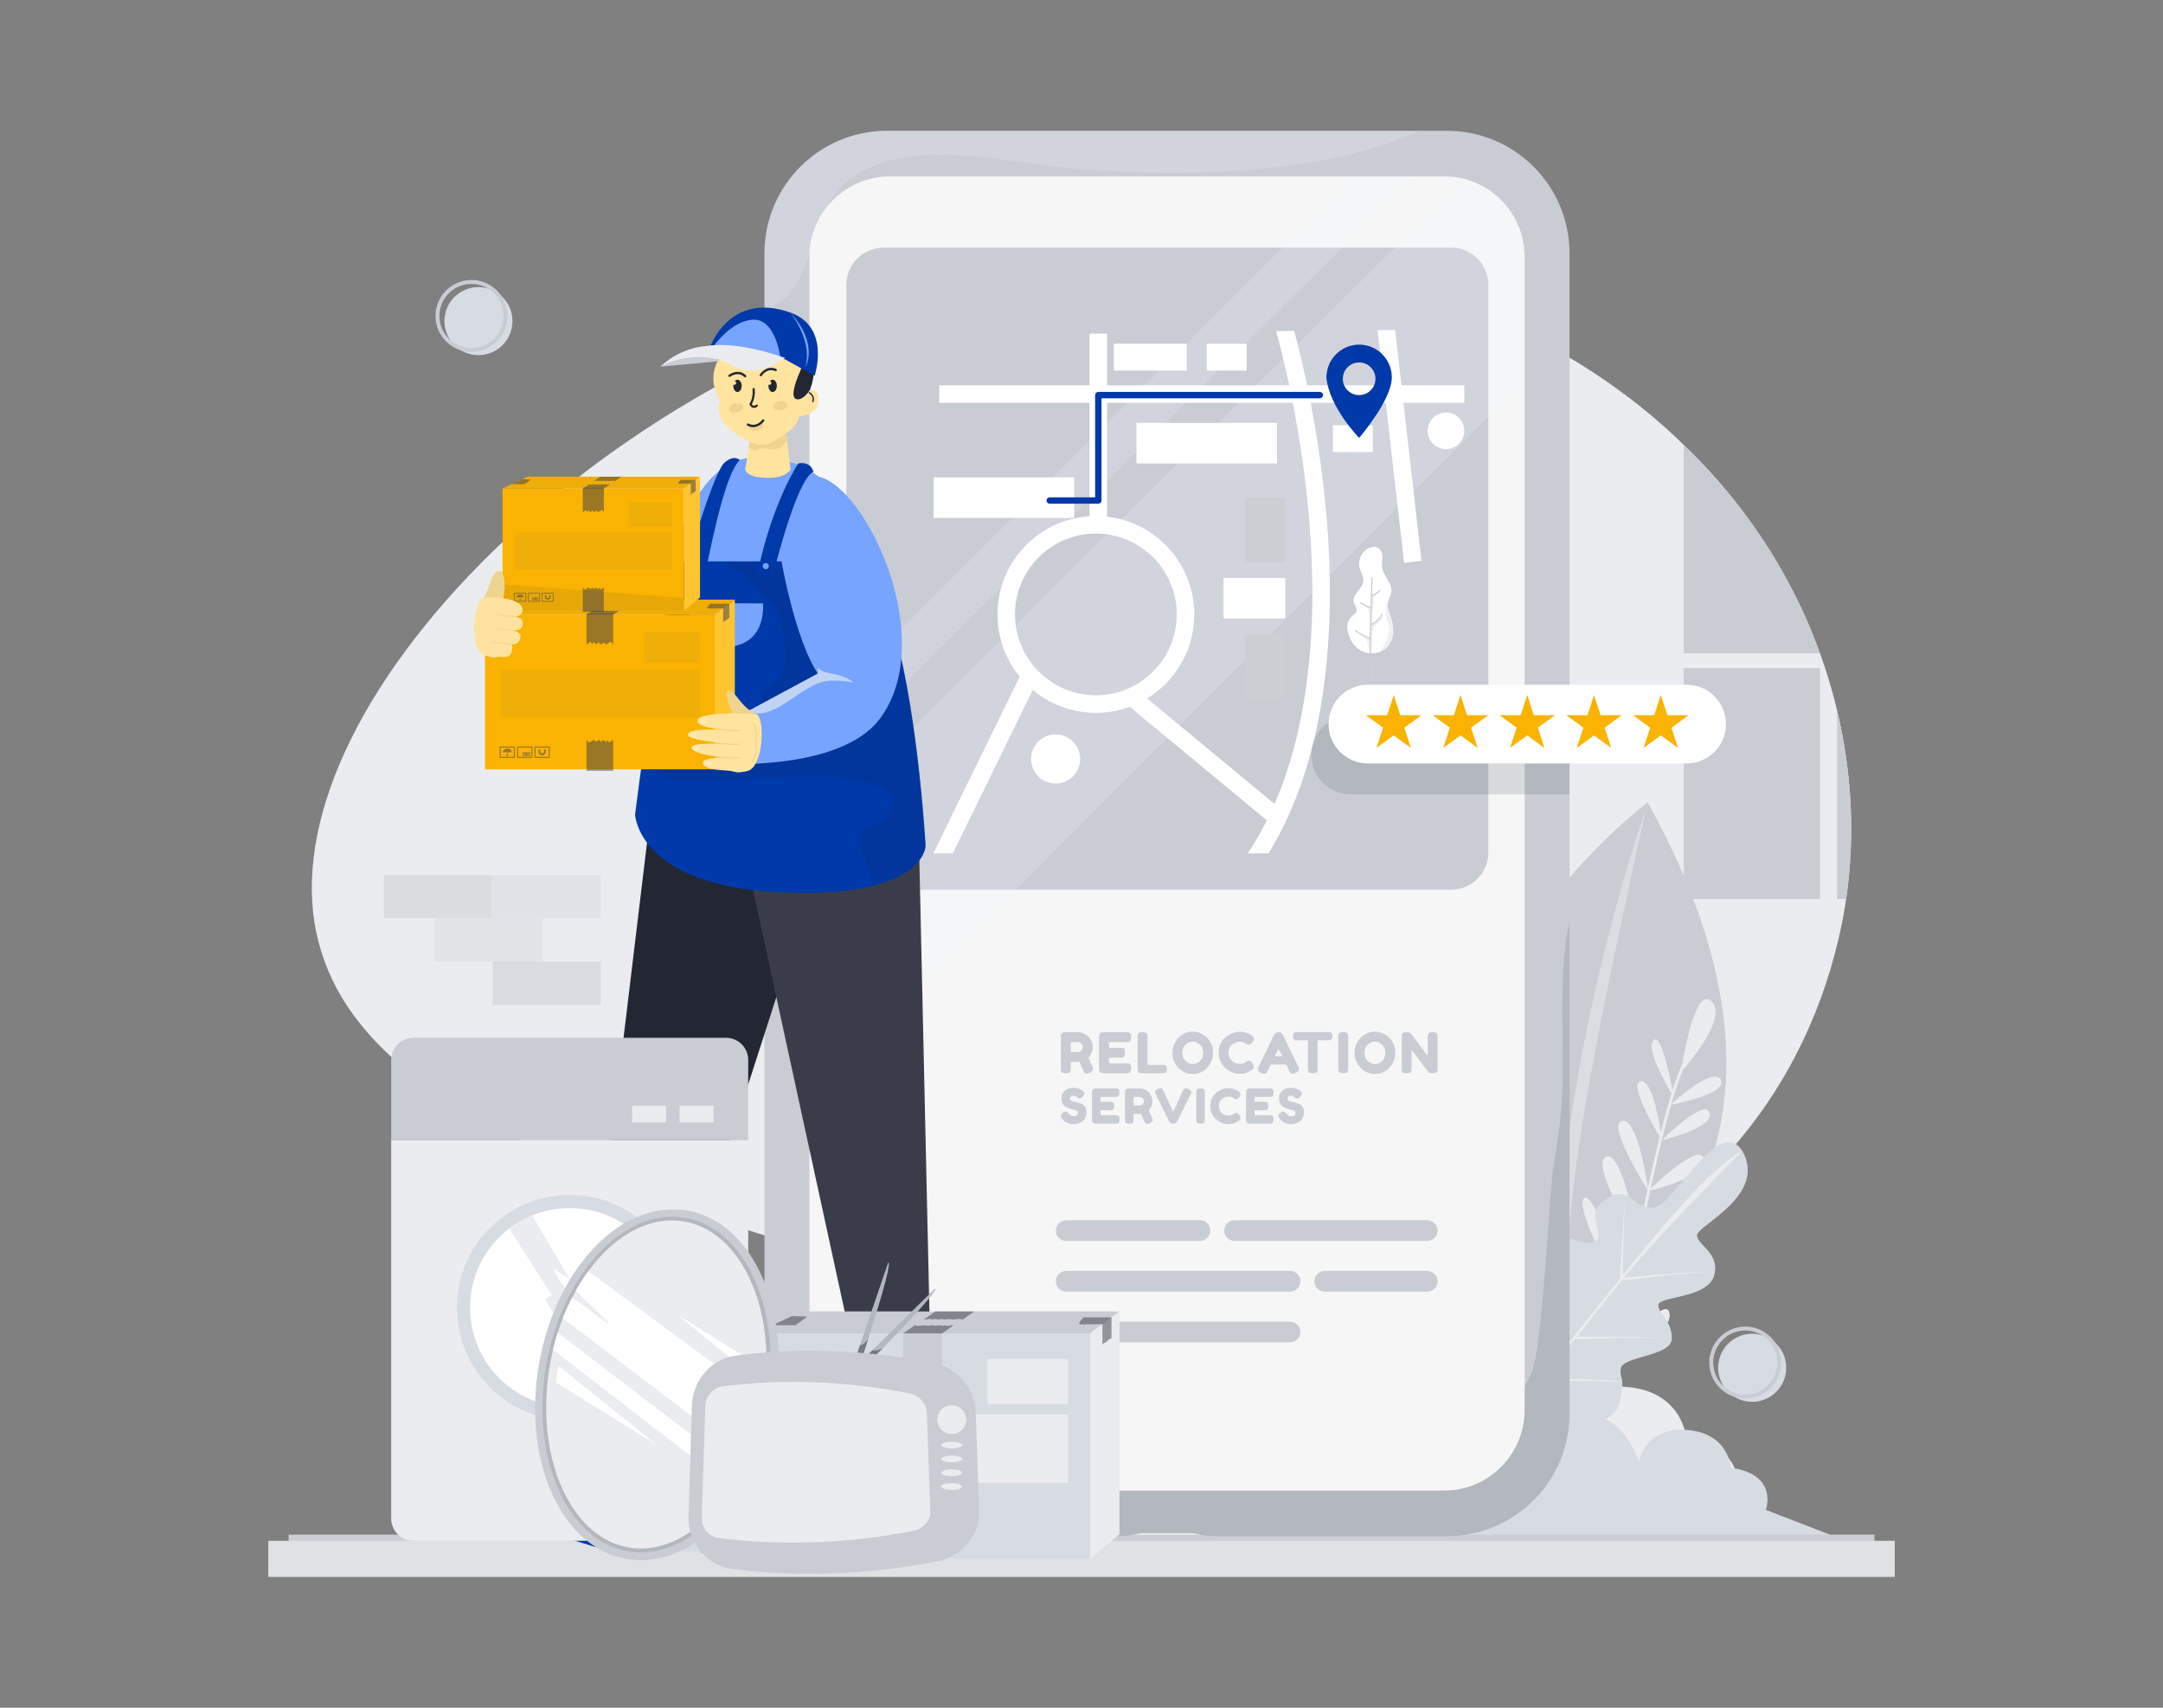
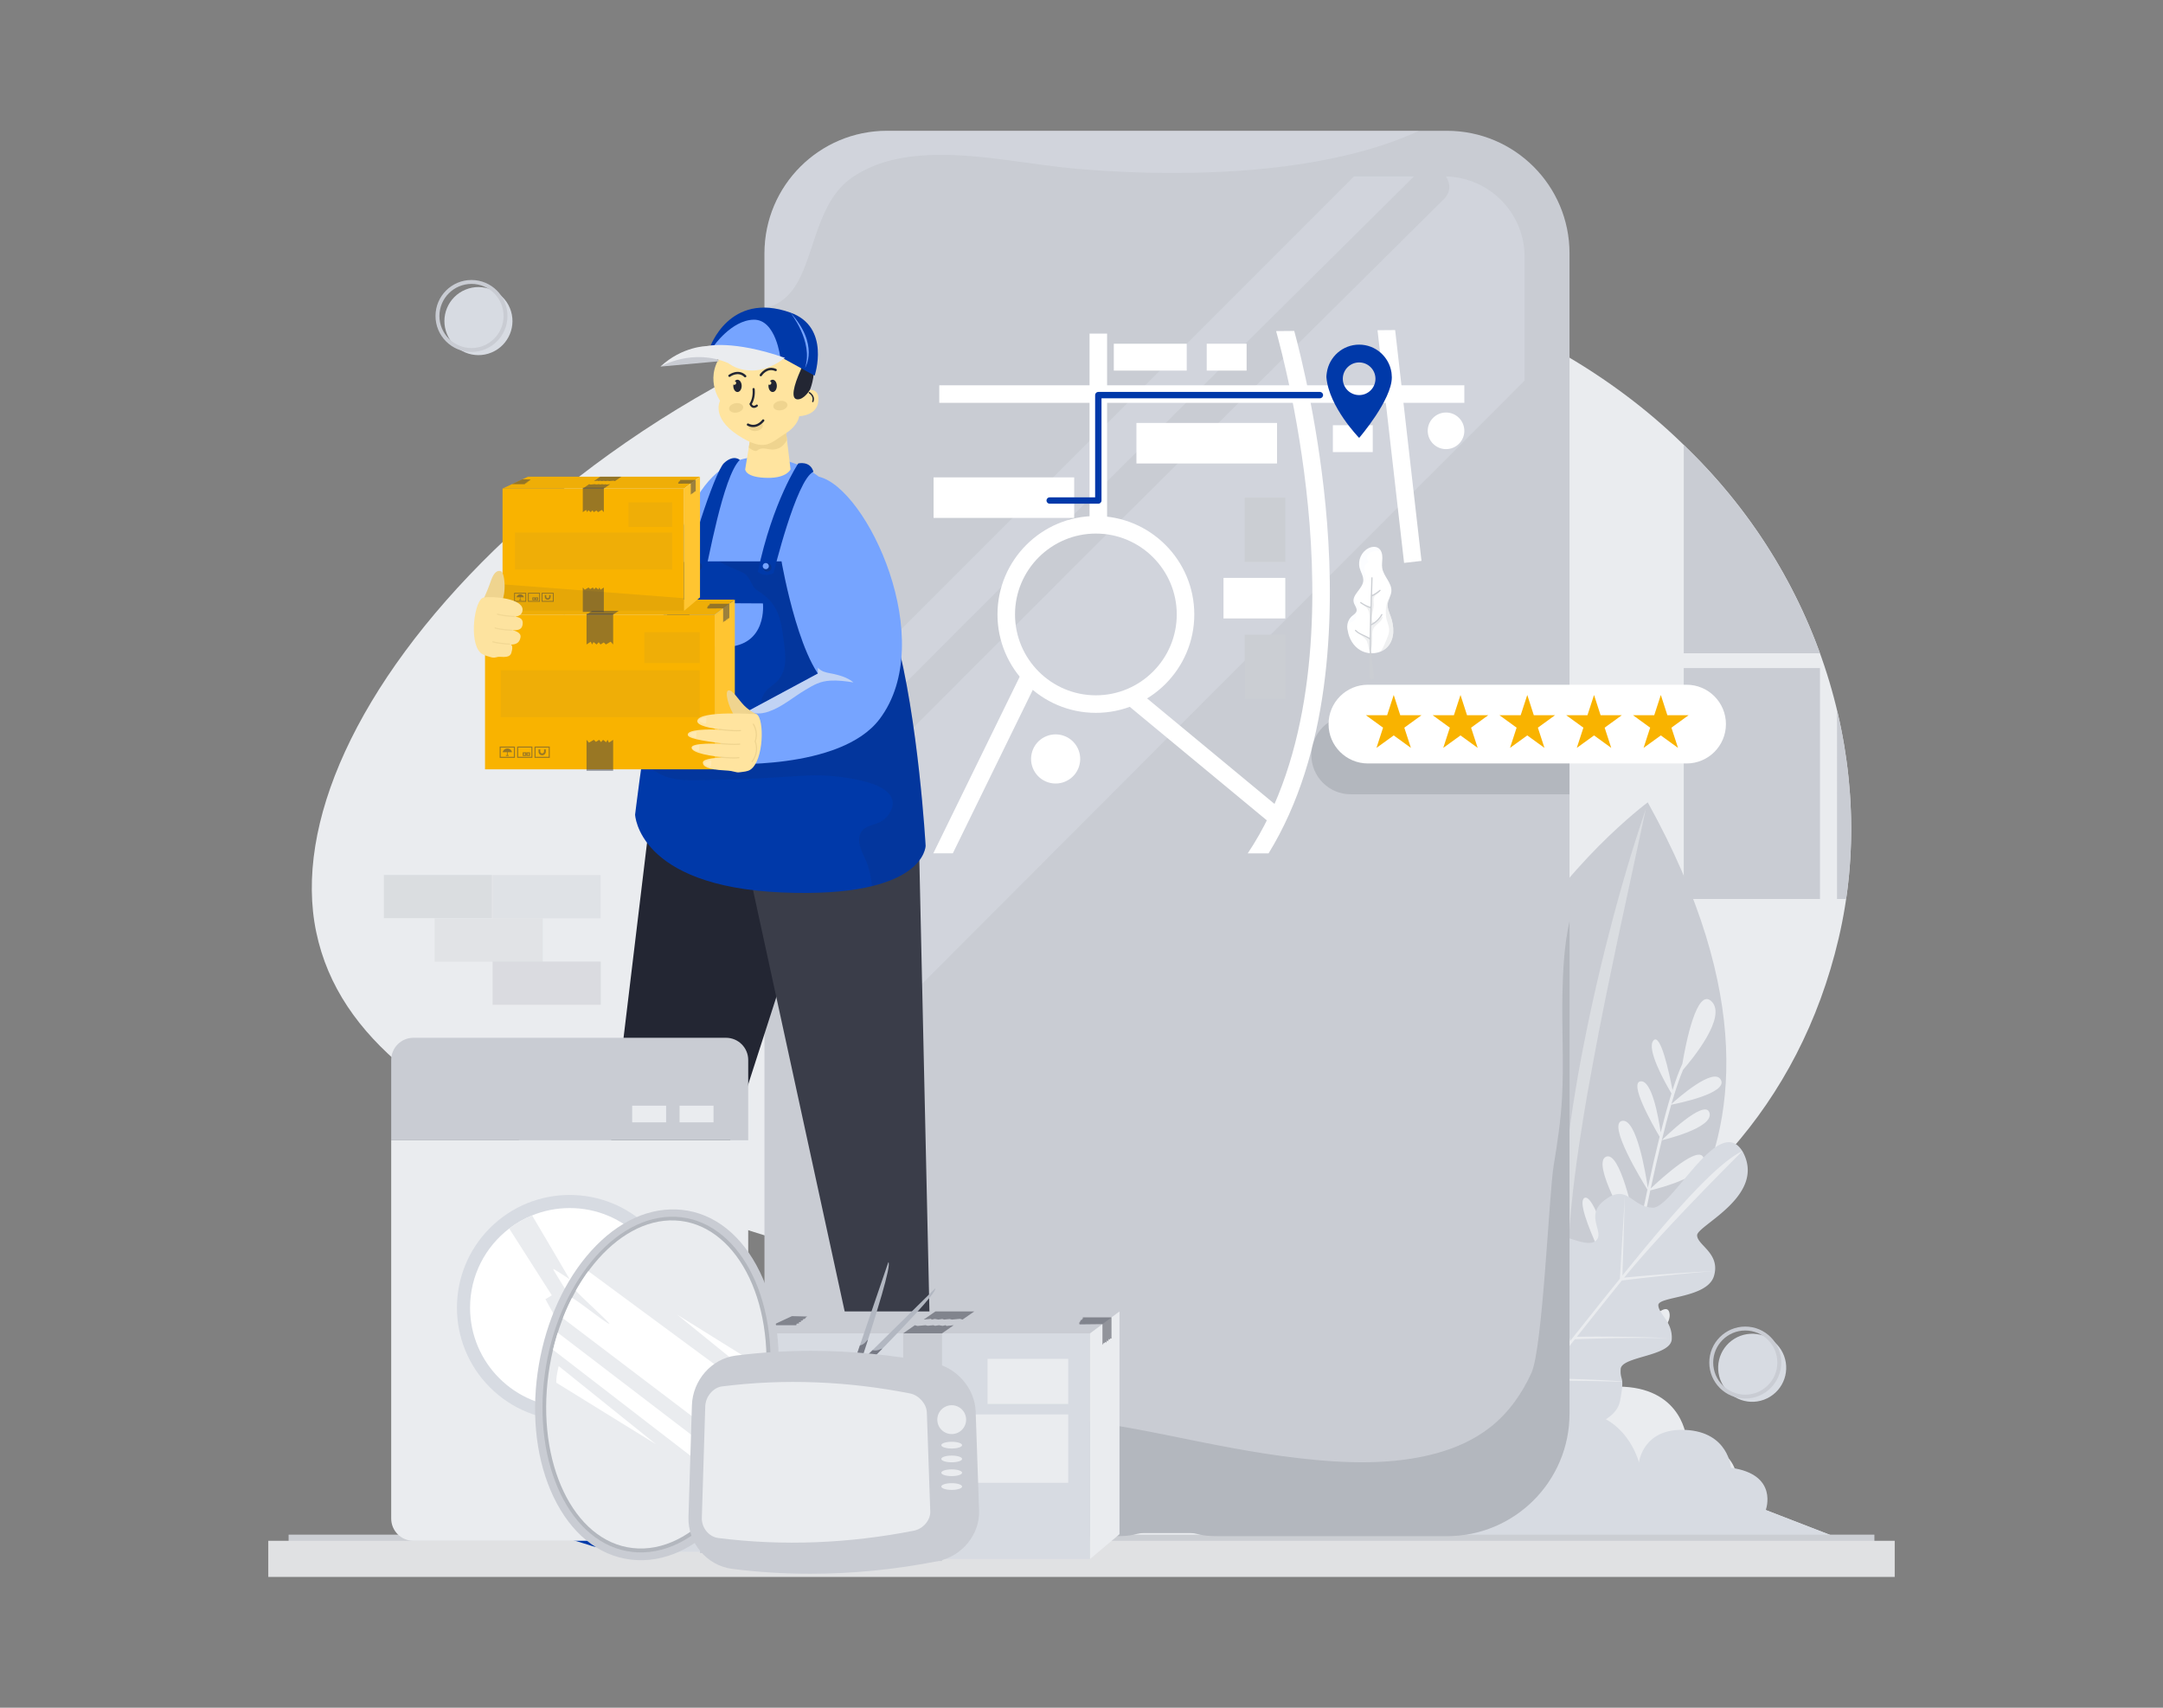
<svg xmlns="http://www.w3.org/2000/svg" xml:space="preserve" id="Relocationserviceapplication" x="0" y="0" version="1.1" viewBox="0 0 3800 3000" enable-background="new 0 0 3800 3000">
  <rect x="0" y="0" width="3800" height="3000" fill="#808080" stroke="none" />
  <path d="M1853.53 2706.11h1386.72l-192.06-74.29s32.61-86.97-85.16-103.28c0 0-5.44-86.97-110.53-92.41-105.09-5.44-114.15 79.72-114.15 79.72s-28.99-121.4-157.64-126.83c-128.65-5.43-184.82 92.41-184.82 92.41s-101.47-50.73-154.01-16.31-50.73 97.84-50.73 97.84-74.29-74.29-125.02-30.8c-50.73 43.48 12.68 92.4 12.68 92.4s-303.79-34.42-225.28 81.55z" fill="#eaecef" class="coloreaefee svgShape" />
  <path d="M2243.11 2706.11h997.14l-138.11-53.42s23.45-62.54-61.24-74.26c0 0-3.91-62.54-79.48-66.45-75.57-3.91-82.08 57.33-82.08 57.33s-20.85-87.29-113.35-91.2c-92.51-3.91-132.9 66.45-132.9 66.45s-72.96-36.48-110.74-11.73-36.48 70.36-36.48 70.36-53.42-53.42-89.9-22.15c-36.48 31.27 9.12 66.44 9.12 66.44s-218.44-24.76-161.98 58.63z" fill="#d7dbe2" class="colore2d7de svgShape" />
  <path d="M3230.26 1648.18c-69.24 295.84-265.87 495.33-505.16 596.86-88.85 37.83-183.41 62.54-283.38 75.94-172.78 23.27-361.55 12.91-564.39-21.08-125.43-22.02-248.22-49.49-365.79-80.9-181-48.42-349.58-106.18-496.04-167.91-240.09-105.55-420.06-221.87-460-413.99-39.04-187.38 70.58-435.03 312.63-670.74 239.65-232.05 611.74-452.18 1042.25-500.87 428.91-54.67 816.58 85.27 1054.4 322.73 241.89 235.68 333.82 568.86 265.48 859.96z" fill="#eaecef" class="coloreaefee svgShape" />
  <path d="M2763.81 2330.55s505.35-245.71 130.98-921.05c.01-.01-597.57 443.5-130.98 921.05z" fill="#c9ccd3" class="colord3c9cf svgShape" />
  <path d="m2891.6 1420.4-48.27 223.91c-15.71 74.63-31.29 149.23-44.96 224.13-7.05 37.4-13.67 74.89-19.45 112.47-6.09 37.54-11.3 75.2-15.63 112.92-4.09 37.74-7.46 75.58-8.06 113.48-.83 37.84.97 76.06 12.43 112.62-7.8-17.4-13.76-36-16.62-55.04-3.55-18.94-5.38-38.16-6.64-57.36-1.99-38.46-.91-76.96 1.73-115.26 5.3-76.65 16.85-152.54 30.54-227.86 14.2-75.26 30.76-149.99 49.95-224.04 18.91-74.08 40.44-147.52 64.98-219.97z" fill="#eaecef" opacity=".52" class="coloreaefee svgShape" />
  <path d="M2993.29 2035.85c-5.67-28.84-75.13 34.77-93.3 51.99 6.35-29.38 12.89-58.03 19.47-84.75 2.22-.51 91.71-21.34 83.82-48.19-7.84-26.67-81.06 45.38-83.79 48.08 5.51-22.39 11.06-43.41 16.54-62.34 11.33-2.17 100.18-20.05 87.18-43.8-12.73-23.23-76.29 33.05-86.84 42.63 1.24-4.28 2.49-8.44 3.72-12.5l.59.96-.32-1.84c5.62-18.32 11.15-34.2 16.51-46.88 15.84-18.2 77.67-92.92 50-120.05-25.75-25.24-45.09 72.89-51.39 110.21l-.11-.07c-5.52 11.91-11.24 27.48-17.06 45.75-5.77-30.05-21.04-101.4-33.47-87.25-12.9 14.66 19.65 72.92 31.62 93.14-6.25 20.14-12.6 43.29-18.94 68.4-4.18-28.54-15.61-91.46-35.01-89.75-21.3 1.87 20.16 75.24 33.13 97.29-7.01 28.23-13.98 58.69-20.73 89.95-3.5-23.87-19.55-122.46-45.06-117.82-26.69 4.86 34.5 104.91 44.41 120.81-5.86 27.2-11.54 54.92-16.95 82.25-8.06-41.84-31.52-150.54-55.77-140.03-25.8 11.17 36.35 118.78 54.11 148.45-7.43 37.76-14.33 74.58-20.36 107.84-4.33-16.9-50.72-195.68-71.76-183.87-21.23 11.91 64.93 171.99 71.66 184.42-7.49 41.35-13.67 77.17-17.95 102.56-6.59-20.3-62.01-187.92-90.63-177.32-29.07 10.76 80.45 164.27 90.48 178.23-4.01 23.78-6.33 38.19-6.45 38.98l5.01 1.37c.13-.83 2.69-16.72 7.09-42.75 9.75-4.78 97.34-48.8 90.22-83.36-7.03-34.13-80.21 68.28-90.03 82.22 4.34-25.65 10.44-60.9 17.75-101.19 22.14-9.5 109.18-49.01 94-76.72-14.48-26.45-73.69 46.05-92.93 70.83 5.39-29.57 11.43-61.72 17.88-94.66.37.61.63 1.02.63 1.02s-.14-.82-.39-2.24c.39-2 .77-3.97 1.17-5.98 11.56-4.12 99.93-36.5 85.56-59.78-14.05-22.78-74.99 46.44-85.3 58.44 5.72-29 11.76-58.51 17.98-87.39 18.26-4.38 99.83-25.79 94.01-55.29z" fill="#eaecef" class="coloreaefee svgShape" />
  <path d="M2751.8 2514.15c-30.19-7.26-60.44-13.76-90.75-19.51a2633.145 2633.145 0 0 0-42.64-67.92c.06-.59-30.16-109.89-12.2-147.5 18.05-38.59 72.83-18.03 98.04-33.56 25.28-16.42-4.28-58.69 13.14-72.66 17.51-14.8 66.21 20.86 85.33 7.36 19.27-14.46-21.38-44.73 17.29-72.8 38.85-28.64 47.09 12.73 82.67 13.96 34.92 3.95 117.82-169.89 159.56-97.28 40.43 76.96-80.85 128.68-80.69 145.76-.16 17.46 41.46 31.45 29.61 71.57-11.8 39.45-97.72 35.46-97.76 51.1-.02 15.12 25.32 29.22 23.58 59.95-1.74 30.41-88.32 29.83-89.71 52.36-.67 10.53 1.05 13.23 2.1 18.06.28 1.27.51 2.7.64 4.46.42 5.67-.26 14.88-3.9 33.53-9.06 46.32-94.3 52.9-94.31 53.12z" fill="#d7dbe2" class="colore2d7de svgShape" />
  <path d="M2850.38 2240.68c1.35-46.27 2.77-92.93 4.26-140-3.02 49.08-5.95 97.61-8.78 145.59-8.19 10.16-16.44 20.41-24.93 31.02-20.2 25.27-39.36 49.43-56.73 71.27-.38.48-.76.95-1.14 1.44-1.56 1.99-3.09 3.89-4.63 5.83-4.34-21.84-25.21-170.26-25.24-170.05-6.48 19.49 6.12 92.71 14.65 138.03 3.71 19.56 6.66 33.81 7.04 35.61l.73-.06c-22.02 27.7-40.66 51.02-54.29 68.04-7.91-12.91-47.71-76.54-59.14-123.26-3.62-15.14-4.19-41.28-4.19-41.3-4.23 10.96-3.9 24.44-.75 39.08 11.11 50.38 56.2 119.9 61.48 128.74-13.52 16.88-21.42 26.7-21.66 27.05 1.2.88 2.4 1.78 3.6 2.67.51-.67 10.82-13.5 27.88-34.76 47.18-.43 94.34.19 141.47 1.86-.09-2.74-138.16-6.9-138.19-5.94 14.49-18.04 33.24-41.54 54.99-68.85a3192.3 3192.3 0 0 1 165.77-2 2888.95 2888.95 0 0 0-162.28-2.38c23.68-29.73 50.66-63.67 79.02-98.83 53.46-6.57 107.07-12.07 160.8-16.49-52.34 2.65-104.59 6.46-156.73 11.43 73.13-89.57 207.47-221.7 207.95-222.53-45.24 22.07-118.12 103.33-210.96 218.79z" fill="#eaecef" class="coloreaefee svgShape" />
  <path d="M507.01 2695.95h2785.98v21.57H507.01z" fill="#cbced3" class="colord3cbcb svgShape" />
  <path d="M471.33 2706.74h2857.34v63.49H471.33z" fill="#e0e1e3" class="colore3e0e1 svgShape" />
  <path d="M1349.86 625.77c-10.9 0-19.74 8.84-19.74 19.73v83.35c0 10.9 8.84 19.74 19.74 19.74 10.9 0 19.73-8.84 19.73-19.74V645.5c0-10.89-8.84-19.73-19.73-19.73zM1364.44 817.27c-18.96 0-34.32 15.37-34.32 34.32v144.97c0 18.96 15.37 34.32 34.32 34.32 18.96 0 34.33-15.37 34.33-34.32V851.59c0-18.95-15.37-34.32-34.33-34.32z" fill="#1b2136" class="color1b2e36 svgShape" />
  <path d="M1364.44 1026.5c-18.96 0-34.32 15.37-34.32 34.32v144.97c0 18.95 15.37 34.32 34.32 34.32 18.96 0 34.33-15.37 34.33-34.32v-144.97c0-18.95-15.37-34.32-34.33-34.32z" fill="#1b2136" class="color1b2e36 svgShape" />
  <path d="M2757.36 445.11v2038.23c0 118.86-96.42 215.33-215.33 215.33h-389.09c-17.12 0-33.86.5-50.2-4.09-3.41-.84-6.94-1.4-10.63-1.4h-83.83c-3.75 0-7.22.56-10.52 1.4-16.45 4.59-33.18 4.09-50.31 4.09h-389.09c-118.91 0-215.33-96.48-215.33-215.33V445.11c0-118.91 96.42-215.33 215.33-215.33h983.66c118.92-.01 215.34 96.41 215.34 215.33z" fill="#c9ccd3" class="colord3c9cf svgShape" />
  <path d="M1363.79 534.14c27.17-14.11 41.26-42.04 51.64-69.54 12.19-32.33 20.63-66.13 36.04-97.2 7.49-15.09 16.79-29.46 28.68-41.47 12.52-12.64 28.19-22.17 44.19-29.75 37.68-17.85 79.95-23.46 121.27-24.06 84.11-1.23 166.68 17.78 250.17 24.77 65.29 5.47 130.88 7.83 196.39 6.7 74.14-1.28 148.45-6.93 221.47-20.14 61.33-11.09 122.65-27.37 179.37-53.68h-934.67c-118.92 0-215.32 96.4-215.32 215.32v94.83c6.78-.36 13.73-2.12 20.77-5.78z" opacity=".2" fill="#f2f6ff" class="colorf2faff svgShape" />
  <path d="M2744.91 1747.34c-1.2 60.01 2.63 120.21-.64 180.17-2.18 40.02-8.11 80.31-14.75 119.8-7.99 47.47-19.1 320.06-38.92 364.11-16.3 36.22-40.18 70.23-71.49 95.06-28.03 22.22-61.01 37.09-95.39 46.49-78.06 21.33-161.82 17.82-241.44 8.73-79.25-9.05-157.32-25.39-235.41-41.25-42.63-8.66-85.47-16.19-128.36-23.44-55.62-9.4-111.74-17.39-168.25-17.82-55.52-.43-111.28 7.03-163.1 27.64-43.46 17.27-83.92 42.64-107.48 84.23-14.91 26.32-21.19 54.82-20.63 83.18 29.73 15.49 63.45 24.38 99.3 24.38h389.16c17.05 0 33.78.62 50.2-3.97 3.36-.94 6.89-1.44 10.53-1.44h83.91c3.65 0 7.18.5 10.53 1.44 16.42 4.59 33.15 3.97 50.2 3.97h389.16c118.92 0 215.32-96.4 215.32-215.32v-864.88c-9.41 42.16-11.6 86.39-12.45 128.92z" opacity=".15" fill="#3a3d49" class="color493a41 svgShape" />
-   <path d="M2536.95 309.84H1563.46c-78.14 0-141.5 63.35-141.5 141.5v2025.71c0 78.15 63.35 141.5 141.5 141.5h973.49c78.15 0 141.5-63.35 141.5-141.5V451.34c0-78.15-63.35-141.5-141.5-141.5z" fill="#f6f6f6" class="colorf6f6f6 svgShape" />
  <path d="M2549.44 435.05h-997.16c-36.1 0-65.37 29.27-65.37 65.37v997.16c0 36.1 29.27 65.37 65.37 65.37h997.16c36.1 0 65.37-29.27 65.37-65.37V500.42c0-36.11-29.27-65.37-65.37-65.37z" fill="#c9ccd3" class="colord3c9cf svgShape" />
  <path d="M2484.14 309.84h-105.29l-956.88 956.88v102.25c352.83-354.26 706.84-707.36 1062.17-1059.13zM2678.45 668.58V451.34c0-77.04-61.6-139.57-138.21-141.33 7.87 11.51 9.09 27.23-3.74 39.93-372.9 369.13-744.38 739.67-1114.53 1111.56v465.21c418.48-419.71 837.38-839.02 1256.48-1258.13z" opacity=".2" fill="#f2f6ff" class="colorf2faff svgShape" />
  <path d="M1918.96 1873.22c.98 2.36 1.48 4.07 1.48 5.12 0 2.5-2.04 4.6-6.11 6.3-2.1.92-3.79 1.38-5.07 1.38-1.28 0-2.33-.31-3.15-.94-.82-.62-1.43-1.26-1.82-1.92-.66-1.24-3.22-7.19-7.68-17.82l-3.05.2h-12.41v11.13c0 1.51-.05 2.65-.15 3.4-.1.76-.41 1.63-.94 2.61-.92 1.77-3.48 2.66-7.68 2.66-4.6 0-7.29-1.21-8.07-3.64-.39-1.12-.59-2.82-.59-5.12v-54.66c0-1.51.05-2.64.15-3.4.1-.75.41-1.62.94-2.61.92-1.77 3.48-2.66 7.68-2.66h21.27c5.78 0 11.39 2.1 16.84 6.3 2.63 2.04 4.79 4.79 6.5 8.27 1.71 3.48 2.56 7.35 2.56 11.62 0 7.42-2.46 13.53-7.39 18.32 1.43 3.48 3.67 8.63 6.69 15.46zm-37.82-25.12h12.6c1.9 0 3.81-.72 5.71-2.17 1.9-1.44 2.86-3.61 2.86-6.5s-.95-5.07-2.86-6.55c-1.9-1.48-3.87-2.22-5.91-2.22h-12.41v17.44zM1948.2 1868h30.33c1.51 0 2.64.05 3.4.15.76.1 1.63.41 2.61.94 1.77.92 2.66 3.48 2.66 7.68 0 4.6-1.21 7.29-3.64 8.08-1.12.39-2.82.59-5.12.59h-39c-4.6 0-7.29-1.25-8.07-3.74-.39-1.05-.59-2.72-.59-5.02v-54.75c0-3.35.62-5.63 1.87-6.84 1.24-1.21 3.61-1.82 7.09-1.82h38.8c1.51 0 2.64.05 3.4.15.76.1 1.63.41 2.61.94 1.77.92 2.66 3.48 2.66 7.68 0 4.6-1.21 7.29-3.64 8.08-1.12.39-2.82.59-5.12.59h-30.23v9.95h19.5c1.51 0 2.64.05 3.4.15.75.1 1.62.41 2.61.94 1.77.92 2.66 3.48 2.66 7.68 0 4.6-1.25 7.29-3.74 8.07-1.12.39-2.82.59-5.12.59h-19.3v9.91zM2015.96 1870.85h26.79c2.16 0 3.74.25 4.73.74.99.49 1.64 1.26 1.97 2.31.33 1.05.49 2.45.49 4.18 0 1.74-.16 3.14-.49 4.19-.33 1.05-.89 1.77-1.67 2.17-1.25.66-2.95.98-5.12.98h-35.45c-4.6 0-7.29-1.25-8.07-3.74-.39-1.05-.59-2.72-.59-5.02v-54.75c0-1.51.05-2.64.15-3.4.1-.75.41-1.62.94-2.61.92-1.77 3.48-2.66 7.68-2.66 4.6 0 7.32 1.21 8.17 3.64.33 1.12.49 2.83.49 5.12v48.85zM2095.13 1812.36c9.72 0 18.15 3.51 25.31 10.54 7.15 7.03 10.73 15.74 10.73 26.15 0 10.41-3.41 19.27-10.24 26.59s-15.23 10.98-25.21 10.98-18.47-3.61-25.46-10.83c-6.99-7.22-10.49-15.82-10.49-25.8 0-5.45.98-10.55 2.95-15.31 1.97-4.76 4.59-8.75 7.88-11.97 3.28-3.21 7.06-5.74 11.33-7.58 4.27-1.85 8.67-2.77 13.2-2.77zm-17.92 37.12c0 5.84 1.89 10.59 5.66 14.23 3.77 3.64 7.99 5.47 12.65 5.47s8.86-1.77 12.6-5.32c3.74-3.55 5.61-8.3 5.61-14.28 0-5.98-1.89-10.77-5.66-14.38-3.78-3.61-7.99-5.42-12.65-5.42s-8.86 1.82-12.6 5.47c-3.74 3.64-5.61 8.39-5.61 14.23zM2187.61 1866.52l1.77-1.28c2.23-1.31 3.81-1.97 4.73-1.97 2.04 0 4.23 1.84 6.6 5.52 1.44 2.3 2.17 4.14 2.17 5.52s-.44 2.53-1.33 3.44c-.89.92-1.92 1.74-3.1 2.46-1.18.72-2.31 1.41-3.4 2.07-1.08.66-3.3 1.51-6.65 2.56-3.35 1.05-6.58 1.58-9.7 1.58-3.12 0-6.27-.41-9.46-1.23-3.18-.82-6.47-2.2-9.85-4.14-3.38-1.93-6.42-4.3-9.11-7.09-2.69-2.79-4.91-6.37-6.65-10.74-1.74-4.36-2.61-9.11-2.61-14.23 0-5.12.85-9.76 2.56-13.93 1.7-4.17 3.89-7.62 6.55-10.34 2.66-2.72 5.7-5 9.11-6.84 6.43-3.54 12.9-5.32 19.4-5.32 3.09 0 6.22.48 9.4 1.43 3.18.95 5.6 1.92 7.24 2.9l2.36 1.38c1.18.73 2.1 1.32 2.76 1.77 1.71 1.38 2.56 2.94 2.56 4.68 0 1.74-.69 3.56-2.07 5.47-2.56 3.55-4.86 5.32-6.9 5.32-1.18 0-2.86-.72-5.02-2.17-2.75-2.23-6.43-3.35-11.03-3.35-4.27 0-8.47 1.48-12.6 4.43-1.97 1.44-3.61 3.48-4.92 6.1-1.31 2.63-1.97 5.6-1.97 8.91 0 3.32.66 6.29 1.97 8.91 1.31 2.63 2.99 4.7 5.02 6.2 4 2.89 8.17 4.33 12.51 4.33 2.04 0 3.95-.26 5.76-.79 1.81-.51 3.11-1.04 3.9-1.56zM2253.98 1818.36l26.59 54.95c1.12 2.23 1.67 3.91 1.67 5.02 0 2.36-1.9 4.5-5.71 6.4-2.24 1.12-3.99 1.67-5.27 1.67-1.28 0-2.33-.3-3.15-.89-.82-.59-1.41-1.21-1.77-1.87-.36-.66-.87-1.64-1.53-2.95l-5.12-10.63h-27.28l-5.12 10.63c-.66 1.32-1.17 2.27-1.53 2.86-.36.59-.95 1.2-1.77 1.82-.82.62-1.87.94-3.15.94-1.28 0-3.04-.56-5.27-1.67-3.81-1.84-5.71-3.94-5.71-6.3 0-1.11.56-2.79 1.67-5.02l26.59-55.05c.72-1.51 1.82-2.72 3.3-3.64 1.48-.92 3.04-1.38 4.68-1.38 3.55-.01 6.17 1.7 7.88 5.11zM2246 1842l-6.5 13.49h13.1L2246 1842zM2278.9 1813.14h54.75c2.1 0 3.64.25 4.63.74.98.49 1.64 1.26 1.97 2.32.33 1.05.49 2.43.49 4.13 0 1.71-.16 3.07-.49 4.09-.33 1.02-.89 1.72-1.67 2.12-1.18.59-2.86.89-5.02.89h-18.81v49.53c0 1.51-.05 2.63-.15 3.35-.1.72-.39 1.56-.89 2.51-.49.95-1.36 1.62-2.61 2.02-1.25.39-2.89.59-4.92.59-2.04 0-3.66-.2-4.88-.59-1.21-.39-2.07-1.07-2.56-2.02-.49-.95-.79-1.81-.89-2.56-.1-.75-.15-1.89-.15-3.4v-49.43h-18.91c-2.1 0-3.64-.25-4.63-.74-.98-.49-1.64-1.26-1.97-2.32-.33-1.05-.49-2.43-.49-4.14 0-1.7.16-3.07.49-4.08.33-1.02.89-1.72 1.67-2.12 1.2-.59 2.87-.89 5.04-.89zM2351.08 1821.91c0-1.51.05-2.64.15-3.4.1-.75.41-1.62.94-2.61.92-1.77 3.48-2.66 7.68-2.66 4.6 0 7.32 1.21 8.18 3.64.33 1.12.49 2.83.49 5.12v54.75c0 1.58-.05 2.73-.15 3.45-.1.72-.41 1.58-.94 2.56-.92 1.77-3.48 2.66-7.68 2.66-4.6 0-7.29-1.25-8.07-3.74-.39-1.05-.59-2.72-.59-5.02v-54.75zM2415.19 1812.36c9.72 0 18.15 3.51 25.31 10.54 7.15 7.03 10.73 15.74 10.73 26.15 0 10.41-3.41 19.27-10.24 26.59s-15.23 10.98-25.21 10.98-18.47-3.61-25.46-10.83c-6.99-7.22-10.49-15.82-10.49-25.8 0-5.45.98-10.55 2.95-15.31 1.97-4.76 4.59-8.75 7.88-11.97 3.28-3.21 7.06-5.74 11.33-7.58 4.27-1.85 8.67-2.77 13.2-2.77zm-17.93 37.12c0 5.84 1.89 10.59 5.66 14.23 3.77 3.64 7.99 5.47 12.65 5.47s8.86-1.77 12.6-5.32c3.74-3.55 5.61-8.3 5.61-14.28 0-5.98-1.89-10.77-5.66-14.38-3.78-3.61-7.99-5.42-12.65-5.42s-8.86 1.82-12.6 5.47c-3.73 3.64-5.61 8.39-5.61 14.23zM2509.19 1816.25c.62-1.15 1.56-1.92 2.81-2.32 1.25-.39 2.81-.59 4.68-.59 1.87 0 3.38.16 4.53.49 1.15.33 2 .72 2.56 1.18.56.46.97 1.15 1.23 2.07.39 1.05.59 2.73.59 5.02v54.66c0 1.58-.05 2.73-.15 3.45-.1.72-.41 1.58-.94 2.56-.92 1.77-3.48 2.66-7.68 2.66-2.56 0-4.33-.2-5.32-.59a5.672 5.672 0 0 1-2.46-1.87c-14.77-19.7-24.49-32.56-29.15-38.6v32.4c0 1.58-.05 2.73-.15 3.45-.1.72-.41 1.58-.94 2.56-.92 1.77-3.48 2.66-7.68 2.66-4.07 0-6.56-.89-7.48-2.66-.53-.98-.84-1.87-.94-2.66-.1-.79-.15-1.93-.15-3.45v-54.95c0-2.49.31-4.31.94-5.46.62-1.15 1.56-1.92 2.81-2.32 1.25-.39 2.85-.59 4.82-.59 1.97 0 3.53.18 4.68.54 1.15.36 1.95.77 2.41 1.23.26.2 1.02 1.05 2.27 2.56 13.85 18.85 23.11 31.29 27.77 37.33v-33.29c0-2.5.31-4.32.94-5.47zM1865.9 1965.26c-1.46-1.8-2.19-3.42-2.19-4.85 0-1.43 1.21-3.33 3.63-5.7 1.41-1.35 2.9-2.03 4.47-2.03 1.57 0 3.77 1.41 6.58 4.22.79.95 1.91 1.87 3.37 2.74 1.46.88 2.81 1.31 4.05 1.31 5.23 0 7.85-2.14 7.85-6.41 0-1.29-.72-2.38-2.15-3.25-1.44-.87-3.22-1.5-5.36-1.9-2.14-.39-4.45-1.02-6.92-1.9a45.44 45.44 0 0 1-6.92-3.08c-2.14-1.18-3.92-3.05-5.36-5.61-1.44-2.56-2.15-5.64-2.15-9.24 0-4.95 1.84-9.27 5.53-12.95 3.68-3.68 8.7-5.53 15.06-5.53 3.38 0 6.45.44 9.24 1.31 2.78.87 4.71 1.76 5.78 2.66l2.11 1.6c1.74 1.63 2.62 3.01 2.62 4.13 0 1.13-.67 2.67-2.03 4.64-1.91 2.81-3.88 4.22-5.91 4.22-1.18 0-2.64-.56-4.39-1.69-.17-.11-.49-.39-.97-.84-.48-.45-.91-.81-1.3-1.1-1.18-.73-2.69-1.1-4.51-1.1-1.83 0-3.35.44-4.56 1.31-1.21.87-1.82 2.08-1.82 3.63 0 1.55.72 2.8 2.15 3.76 1.44.95 3.22 1.6 5.36 1.94 2.14.34 4.47.86 7 1.56 2.53.7 4.87 1.56 7 2.57 2.14 1.01 3.92 2.77 5.36 5.27 1.44 2.5 2.15 5.58 2.15 9.24s-.73 6.88-2.19 9.66c-1.46 2.78-3.38 4.94-5.74 6.46-4.56 2.98-9.42 4.47-14.6 4.47-2.65 0-5.15-.33-7.51-.97-2.36-.65-4.27-1.45-5.74-2.4-2.98-1.8-5.06-3.54-6.24-5.23l-.75-.92zM1933.32 1959.02h25.99c1.29 0 2.27.04 2.91.13.65.08 1.39.35 2.24.8 1.52.79 2.28 2.98 2.28 6.58 0 3.94-1.04 6.25-3.12 6.92-.96.34-2.42.5-4.39.5h-33.42c-3.94 0-6.25-1.07-6.92-3.21-.34-.9-.5-2.33-.5-4.3v-46.92c0-2.87.54-4.82 1.6-5.86 1.07-1.04 3.09-1.56 6.07-1.56h33.25c1.29 0 2.27.04 2.91.13.65.08 1.39.35 2.24.8 1.52.79 2.28 2.98 2.28 6.58 0 3.94-1.04 6.25-3.12 6.92-.96.34-2.42.51-4.39.51h-25.91v8.52h16.71c1.29 0 2.26.04 2.91.13.65.08 1.39.35 2.23.8 1.52.79 2.28 2.98 2.28 6.58 0 3.94-1.07 6.25-3.21 6.92-.96.34-2.42.51-4.39.51h-16.54v8.52zM2023.78 1963.49c.85 2.02 1.27 3.49 1.27 4.39 0 2.14-1.74 3.94-5.23 5.4-1.8.79-3.25 1.18-4.35 1.18-1.1 0-1.99-.26-2.7-.8-.7-.54-1.22-1.08-1.56-1.64-.56-1.07-2.76-6.16-6.58-15.28l-2.61.17h-10.63v9.54c0 1.29-.04 2.26-.13 2.91-.08.65-.35 1.39-.8 2.23-.79 1.52-2.98 2.28-6.58 2.28-3.94 0-6.25-1.04-6.92-3.12-.34-.95-.5-2.42-.5-4.39v-46.83c0-1.29.04-2.26.13-2.91.08-.65.35-1.39.8-2.24.79-1.52 2.98-2.28 6.58-2.28h18.23c4.95 0 9.76 1.8 14.43 5.4 2.25 1.74 4.11 4.11 5.57 7.09 1.46 2.98 2.19 6.3 2.19 9.96 0 6.36-2.11 11.59-6.33 15.69 1.22 2.99 3.13 7.4 5.72 13.25zm-32.4-21.52h10.8c1.63 0 3.26-.62 4.89-1.86 1.63-1.24 2.45-3.09 2.45-5.57 0-2.48-.82-4.35-2.45-5.61-1.63-1.27-3.32-1.9-5.06-1.9h-10.63v14.94zM2087.83 1913.03c3.32 1.63 4.98 3.43 4.98 5.4 0 .9-.42 2.25-1.26 4.05l-23.29 47.25c-.62 1.24-1.56 2.23-2.83 3-1.26.76-2.57 1.14-3.92 1.14h-.84c-1.41 0-2.74-.38-4.01-1.14-1.27-.76-2.21-1.76-2.83-3l-23.29-47.25c-.84-1.8-1.26-3.15-1.26-4.05 0-1.97 1.66-3.77 4.98-5.4 1.85-.95 3.28-1.44 4.26-1.44s1.73.11 2.23.34c.5.22.98.62 1.44 1.18.5.67.97 1.42 1.39 2.23.42.82 1.5 3.15 3.25 7 1.74 3.85 3.62 7.95 5.61 12.28 1.99 4.33 3.88 8.42 5.65 12.28 1.77 3.86 2.77 6.01 3 6.45l16.88-36.96c.45-1.07.84-1.91 1.18-2.53 1.01-1.52 2.25-2.28 3.71-2.28s3.11.49 4.97 1.45zM2101.67 1919.53c0-1.29.04-2.26.13-2.91.08-.65.35-1.39.8-2.24.79-1.52 2.98-2.28 6.58-2.28 3.94 0 6.27 1.04 7 3.12.28.96.42 2.42.42 4.39v46.92c0 1.35-.04 2.33-.13 2.95-.08.62-.35 1.35-.8 2.19-.79 1.52-2.98 2.28-6.58 2.28-3.94 0-6.25-1.07-6.92-3.21-.34-.9-.5-2.33-.5-4.3v-46.91zM2166.22 1957.75l1.52-1.1c1.91-1.13 3.26-1.69 4.05-1.69 1.74 0 3.63 1.58 5.65 4.73 1.24 1.97 1.86 3.54 1.86 4.72 0 1.18-.38 2.17-1.14 2.95-.76.79-1.64 1.49-2.66 2.11-1.01.62-1.98 1.21-2.91 1.78-.93.56-2.83 1.29-5.7 2.19-2.87.9-5.64 1.35-8.31 1.35-2.68 0-5.37-.35-8.1-1.05-2.73-.7-5.54-1.88-8.44-3.55-2.9-1.66-5.5-3.68-7.8-6.07-2.31-2.39-4.21-5.46-5.7-9.2-1.49-3.74-2.24-7.8-2.24-12.19s.73-8.37 2.19-11.94c1.46-3.57 3.33-6.52 5.61-8.86 2.28-2.33 4.88-4.29 7.8-5.86 5.51-3.04 11.05-4.56 16.62-4.56 2.64 0 5.33.41 8.06 1.22 2.73.82 4.8 1.64 6.2 2.49l2.03 1.18c1.01.62 1.8 1.13 2.36 1.52 1.46 1.18 2.19 2.52 2.19 4.01 0 1.49-.59 3.05-1.77 4.68-2.19 3.04-4.17 4.56-5.91 4.56-1.01 0-2.44-.62-4.3-1.86-2.36-1.91-5.51-2.87-9.45-2.87-3.66 0-7.25 1.26-10.8 3.8-1.69 1.24-3.1 2.98-4.22 5.23-1.13 2.25-1.69 4.8-1.69 7.64s.56 5.39 1.69 7.64c1.12 2.25 2.56 4.02 4.3 5.32 3.43 2.48 7 3.71 10.72 3.71 1.74 0 3.39-.22 4.94-.67 1.56-.46 2.67-.91 3.35-1.36zM2204.02 1959.02h25.99c1.29 0 2.27.04 2.91.13.65.08 1.39.35 2.24.8 1.52.79 2.28 2.98 2.28 6.58 0 3.94-1.04 6.25-3.12 6.92-.96.34-2.42.5-4.39.5h-33.42c-3.94 0-6.25-1.07-6.92-3.21-.34-.9-.5-2.33-.5-4.3v-46.92c0-2.87.54-4.82 1.6-5.86 1.07-1.04 3.09-1.56 6.07-1.56h33.25c1.29 0 2.27.04 2.91.13.65.08 1.39.35 2.24.8 1.52.79 2.28 2.98 2.28 6.58 0 3.94-1.04 6.25-3.12 6.92-.96.34-2.42.51-4.39.51h-25.91v8.52h16.71c1.29 0 2.26.04 2.91.13.65.08 1.39.35 2.23.8 1.52.79 2.28 2.98 2.28 6.58 0 3.94-1.07 6.25-3.21 6.92-.96.34-2.42.51-4.39.51h-16.54v8.52zM2248.07 1965.26c-1.46-1.8-2.19-3.42-2.19-4.85 0-1.43 1.21-3.33 3.63-5.7 1.41-1.35 2.9-2.03 4.47-2.03 1.57 0 3.77 1.41 6.58 4.22.79.95 1.91 1.87 3.38 2.74 1.46.88 2.81 1.31 4.05 1.31 5.23 0 7.85-2.14 7.85-6.41 0-1.29-.72-2.38-2.15-3.25-1.44-.87-3.22-1.5-5.36-1.9-2.14-.39-4.45-1.02-6.92-1.9a45.44 45.44 0 0 1-6.92-3.08c-2.14-1.18-3.92-3.05-5.36-5.61-1.43-2.56-2.15-5.64-2.15-9.24 0-4.95 1.84-9.27 5.53-12.95 3.68-3.68 8.7-5.53 15.06-5.53 3.38 0 6.46.44 9.24 1.31 2.78.87 4.71 1.76 5.78 2.66l2.11 1.6c1.74 1.63 2.62 3.01 2.62 4.13 0 1.13-.67 2.67-2.03 4.64-1.91 2.81-3.88 4.22-5.91 4.22-1.18 0-2.64-.56-4.39-1.69-.17-.11-.49-.39-.97-.84-.48-.45-.91-.81-1.3-1.1-1.18-.73-2.69-1.1-4.52-1.1-1.83 0-3.35.44-4.56 1.31-1.21.87-1.82 2.08-1.82 3.63 0 1.55.72 2.8 2.15 3.76 1.44.95 3.22 1.6 5.36 1.94 2.14.34 4.47.86 7 1.56 2.53.7 4.87 1.56 7 2.57 2.14 1.01 3.92 2.77 5.36 5.27 1.44 2.5 2.15 5.58 2.15 9.24s-.73 6.88-2.19 9.66-3.38 4.94-5.74 6.46c-4.56 2.98-9.42 4.47-14.6 4.47-2.65 0-5.15-.33-7.51-.97-2.36-.65-4.27-1.45-5.74-2.4-2.98-1.8-5.06-3.54-6.24-5.23l-.75-.92zM2107.97 2143.59h-233.88c-9.05 0-17.43 6.18-18.88 15.11-1.85 11.37 6.88 21.2 17.91 21.2h234.85c10.03 0 18.15-8.13 18.15-18.15 0-10.04-8.12-18.16-18.15-18.16zM2506.45 2143.59h-337.51c-10.03 0-18.16 8.13-18.16 18.16 0 10.02 8.13 18.15 18.16 18.15h338.49c11.02 0 19.75-9.83 17.91-21.2-1.45-8.93-9.84-15.11-18.89-15.11zM2266.41 2232.71h-392.32c-9.04 0-17.42 6.18-18.88 15.1-1.85 11.37 6.88 21.21 17.91 21.21h393.29c10.03 0 18.16-8.13 18.16-18.16 0-10.02-8.13-18.15-18.16-18.15zM2266.41 2321.83h-392.32c-9.04 0-17.42 6.18-18.88 15.1-1.85 11.37 6.88 21.21 17.91 21.21h393.29c10.03 0 18.16-8.13 18.16-18.16 0-10.02-8.13-18.15-18.16-18.15zM2506.45 2232.71h-179.07c-10.02 0-18.16 8.13-18.16 18.15 0 10.03 8.13 18.16 18.16 18.16h180.05c11.02 0 19.76-9.84 17.91-21.21-1.46-8.92-9.85-15.1-18.89-15.1z" fill="#c9ccd3" class="colord3c9cf svgShape" />
  <path d="M2443.17 1082.92c-2.59-7.12-6.01-14.35-5.24-21.89.78-7.63 5.78-14.36 6.44-22.01 1.28-14.82-13.6-26.31-16.04-40.98-1.01-6.09.21-12.31.21-18.49 0-6.18-1.63-12.96-6.7-16.5-5.09-3.56-12.19-2.69-17.73.11-12.11 6.11-18.92 21.16-15.52 34.29 2.02 7.8 7.21 15.05 6.48 23.08-1.29 14.16-20.38 24.16-16.67 37.88 1.42 5.24 6.17 9.96 4.8 15.22-1 3.85-4.88 6.05-7.9 8.64-7.19 6.18-10.16 16.76-7.48 25.82 2.15 13.91 9.91 27 21.98 34.12 15.43 9.11 37.4 6.62 48.94-7.09 11.79-13.99 10.7-35 4.43-52.2z" fill="#ffffff" class="colorffffff svgShape" />
  <g opacity=".2" fill="#080e24" class="color000000 svgShape">
    <path d="M2395.07 1020.54c-.07.73-.19 1.45-.35 2.17.11-.06.22-.11.32-.17 1.67-.99 3.19-2.19 3.89-4.07.64-1.72.61-3.61.46-5.41-.18-2.17-.57-4.29-1.04-6.42-.52-2.32-1.07-4.64-1.28-7.01-.17-1.93-.28-4.27.65-6.04.67-1.28 1.87-2.04 3.06-2.78 1.19-.74 2.44-1.61 2.61-3.13.22-2.03-1.02-3.96-1.54-5.85-.25-.91-.31-1.77-.13-2.69.18-.93.48-1.84.86-2.71.79-1.77 1.95-3.49 3.51-4.68 1.5-1.14 3.16-1.89 4.95-2.45.99-.31 1.99-.56 3-.77.89-.18 1.81-.41 2.71-.45 1.75-.09 3.5.31 5.24.39 1.36.06 2.75-.14 3.66-1.19-.97-1.64-2.22-3.08-3.82-4.19-5.09-3.56-12.19-2.69-17.73.11-12.11 6.11-18.92 21.16-15.52 34.29 2.03 7.77 7.22 15.02 6.49 23.05z" fill="#f2f6ff" class="colorf2faff svgShape" />
  </g>
  <g opacity=".2" fill="#080e24" class="color000000 svgShape">
    <path d="M2371.84 1094.21c2.54-1.4 5.5-2.21 7.49-4.44 2.48-2.78 2.95-6.68 3.84-10.14.5-1.96 1.44-3.78 2.09-5.7.51-1.51.85-3.07.85-4.67-.01-1.76-.43-3.49-.92-5.17-.61-2.05-1.28-4.07-1.95-6.1-1.22-3.67-2.44-7.38-3.07-11.2-1.92 3.69-2.89 7.49-1.77 11.64 1.42 5.24 6.17 9.96 4.8 15.22-1 3.85-4.88 6.05-7.9 8.64-4.44 3.82-7.26 9.31-8.15 15.08 1.49-1.17 3.03-2.25 4.69-3.16z" fill="#f2f6ff" class="colorf2faff svgShape" />
  </g>
  <g opacity=".5" fill="#080e24" class="color000000 svgShape">
    <path d="M2443.17 1082.92c-2.59-7.12-6.01-14.35-5.24-21.89.34-3.32 1.48-6.47 2.71-9.6-2.68 3.05-4.03 7.48-4.81 11.26-1.25 6.09-1.48 12.49-.95 18.68.16 1.94.4 3.86.84 5.75.59 2.55 1.43 5.03 2.24 7.52 1.58 4.84 2.97 9.79 2.34 14.92-.64 5.28-2.82 10.24-4.86 15.1-1.83 4.37-3.55 8.77-5.76 12.97-1.3 2.46-2.75 4.85-4.39 7.09 5.17-2.08 9.83-5.28 13.46-9.59 11.78-14 10.69-35.01 4.42-52.21z" fill="#e0e1e3" class="colore3e0e1 svgShape" />
  </g>
  <g opacity=".5" fill="#080e24" class="color000000 svgShape">
    <path d="M2428.41 1083.04c-2.23 1.88-4.37 3.87-6.62 5.73-1.17.97-2.37 1.92-3.62 2.78-.98.67-2.01 1.34-3.13 1.74-4.42 1.56-4.8-4.68-4.74-7.5.11-5.54 1.29-11.04 2.34-16.46.34-1.76.77-3.54.9-5.34.32-4.38-.99-8.77.03-13.12.39-1.67 1.12-3.12 2.3-4.37 1.07-1.14 2.33-2.07 3.58-2.99 2.04-1.51 4.86-3.29 5.26-6-2.46.6-4.67 2.26-6.76 3.6-1.72 1.1-3.7 2.55-5.81 2.67-1.55.09-2.52-.83-3.11-2.04-.88 2.78-1.15 5.75-1.23 8.66-.05 1.7-.02 3.4.01 5.1.03 1.53-.01 3.07.08 4.6.09 1.5.75 3.89-.75 4.92-.89.61-2.07.58-3.1.62-1.11.05-2.19-.33-3.2-.75-2-.83-3.86-2.09-5.88-2.89 1.51 2.29 4.15 3.74 6.04 5.67 2.45 2.5 3.78 6.02 4.5 9.39.75 3.47.81 7.08.86 10.62.06 3.76-.04 7.52-.14 11.28-.09 3.49-.23 7-.16 10.49.05 2.19.24 4.42-.03 6.6-.21 1.65-.76 3.41-2.3 4.27-1.87 1.05-4.45-2.87-6.37-3.47-.98-.31-10.42-5.22-11.35-5.67.77.52 10.03 8.94 10.76 9.53 2.11 1.71 3.77 3.71 4.81 6.23 2.51 6.06 2.44 12.85 4.88 18.93 1.25-1.8 2.03-3.91 2.62-6.01.76-2.74 1.2-5.57 1.48-8.4.52-5.1.41-10.16.32-15.28-.09-5.39.43-11.01 4.15-15.23 2.78-3.15 6.26-5.6 9.22-8.58 2.57-2.58 5.21-5.91 4.64-9.72-.16.13-.33.25-.48.39z" fill="#e0e1e3" class="colore3e0e1 svgShape" />
  </g>
  <path d="M2426.7 1079.19c-4.05 7.34-10.26 13.29-17.7 17.11.32-13.54.75-27.08 1.14-40.61.08-2.64.15-5.27.23-7.91 5.33-2.68 10.29-6 14.82-9.88.44-.37.33-1.13-.05-1.49-.45-.43-1.06-.32-1.49.05a71.876 71.876 0 0 1-13.2 8.93l.87-30.31c.04-1.36-2.07-1.28-2.11.07-.3 10.48-.61 20.95-.92 31.43-.24.3-.21.69-.03 1.02-.18 6.21-.35 12.42-.53 18.63a65.18 65.18 0 0 1-16.59-8.48c-1.11-.79-2.1 1.08-1 1.86 5.37 3.8 11.28 6.75 17.53 8.82-.18 6.35-.37 12.71-.54 19.06-.3 11.16-.55 22.32-.66 33.48-7.66-5.47-17.7-7.24-24.27-14.25-.93-.99-2.37.56-1.44 1.54 7.02 7.49 17.87 8.96 25.68 15.32-.06 7.81-.03 15.62.11 23.43l-.14.24s-1.93 40.36.48 44.57c1.1 1.92 5.32 2.62 6.43-.44 1.09-3-4.37-44.23-4.71-47.76-.07-5.31-.1-10.62-.08-15.92.04-9.68.2-19.37.42-29.05 8.27-3.92 15.18-10.46 19.61-18.47.66-1.18-1.2-2.18-1.86-.99z" fill="#cbced3" class="colord3cbcb svgShape" />
  <path d="M2572.57 756.83c0 17.76-14.4 32.16-32.16 32.16-17.76 0-32.16-14.4-32.16-32.16s14.4-32.16 32.16-32.16c17.76-.01 32.16 14.39 32.16 32.16z" fill="#ffffff" class="colorffffff svgShape" />
  <circle cx="1854.64" cy="1333.27" r="43.17" transform="rotate(-77.719 1854.593 1333.307)" fill="#ffffff" class="colorffffff svgShape" />
  <path d="M1650.14 676.85h922.44v30.81h-922.44z" fill="#ffffff" class="colorffffff svgShape" />
  <path d="m2420.05 580.09 46.67 408.76 30.61-3.49-46.3-405.53c-10.33.09-20.65.17-30.98.26zM2273.76 581.34c-10.62.09-21.25.17-31.87.28 7.94 28.26 45.46 168.43 58.9 340.21 13.37 170.89 4.81 407.51-108.72 577.25h36.6c107.98-175.43 116.15-409.46 102.83-579.65-12.65-161.54-46.33-295.95-57.74-338.09zM1925.27 1252.27c-95.32 0-172.88-77.55-172.88-172.88s77.55-172.88 172.88-172.88 172.88 77.55 172.88 172.88-77.56 172.88-172.88 172.88zm0-314.95c-78.34 0-142.07 63.73-142.07 142.07s63.73 142.07 142.07 142.07 142.07-63.73 142.07-142.07c0-78.33-63.74-142.07-142.07-142.07z" fill="#ffffff" class="colorffffff svgShape" />
  <path d="M1914.15 586.04h30.81v335.88h-30.81z" fill="#ffffff" class="colorffffff svgShape" />
  <path d="M2100.82 1163.55h30.81v334.13h-30.81z" transform="rotate(-50.372 2116.13 1330.604)" fill="#ffffff" class="colorffffff svgShape" />
  <path d="m1673.93 1499.07 146.6-299.67-27.67-13.54-153.22 313.21z" fill="#ffffff" class="colorffffff svgShape" />
  <path d="M2186.83 874.22h71.2V987.1h-71.2zM2186.83 1114.95h71.2v112.88h-71.2z" fill="#cbced3" class="colord3cbcb svgShape" />
  <path d="M2149.45 1015.23h108.58v71.2h-108.58zM1996.5 743.01h247v71.2h-247zM1956.74 603.83h128.13v47.19h-128.13zM2120.01 603.83h70.07v47.19h-70.07zM2341.6 747.01h70.07v47.19h-70.07zM1640.14 838.62h247.01v71.2h-247.01z" fill="#ffffff" class="colorffffff svgShape" />
  <path d="M1929.55 884.86h-85.46c-3.09 0-5.6-2.51-5.6-5.6s2.51-5.6 5.6-5.6h79.86v-179.6c0-3.09 2.51-5.6 5.6-5.6h389.26c3.09 0 5.6 2.51 5.6 5.6s-2.51 5.6-5.6 5.6h-383.67v179.6c.01 3.09-2.5 5.6-5.59 5.6zM2444.56 654.3c-4.24-27.63-28.01-48.88-56.77-48.88-28.8 0-52.61 21.25-56.77 48.88 0 0-.96 6.18-.76 8.57 4.43 52.1 57.53 106.4 57.53 106.4s57.4-66.72 57.4-106.4c0-2.4-.63-8.57-.63-8.57zm-56.77 39.76c-15.87 0-28.72-12.77-28.72-28.64 0-15.83 12.85-28.72 28.72-28.72 15.83 0 28.64 12.89 28.64 28.72 0 15.88-12.81 28.64-28.64 28.64z" fill="#0039a9" class="color00a99d svgShape" />
  <path d="m1455.97 1465.67-348.81 1082.99-96.81-18.23 132.3-1099.4z" fill="#232633" class="color33232a svgShape" />
  <path d="M1020.51 2611.52s1.53-97.34 16.04-100.3c14.51-2.96 45.5 2.43 50.91 10.37 5.41 7.94-22.25 104.77-37.29 114.38s-29.15 1.49-29.66-24.45z" fill="#ffe49f" class="colorffbf9f svgShape" />
  <path d="M1051.84 2598.04c-5.1-14.96-9.35-30.2-13.34-45.49-1.93-7.4-3.79-14.79-6.19-22.06-.93-2.81-1.86-5.61-2.77-8.43-8.03 25.99-9.03 89.45-9.03 89.45.51 25.94 14.62 34.06 29.66 24.45 2.72-1.74 5.85-6.35 9.13-12.75-2.27-8.44-4.63-16.86-7.46-25.17z" fill="#efd48f" class="colorefac8f svgShape" />
  <path d="M1039.2 2555.78c-5.29-2.55-10.29-5.64-15.52-8.32-11.55 41.08-4.09 64.72-4.09 64.72.53 27.13 15.29 35.62 31.02 25.57 9.19-5.87 22.88-42.89 31.55-74.3-13.76 3.76-31.49-2.15-42.96-7.67z" fill="#bdd2fd" class="colorced9ef svgShape" />
  <path d="M1033.27 2713.67s-161.78-47.25-151.54-64.87c10.23-17.62 13.13-12.72 13.13-12.72s170.88 54.26 167.88 65.95c-3.01 11.68 1.92 22.81-29.47 11.64z" fill="#0039a9" class="color00a99d svgShape" />
  <path d="M886.09 2642.91s158.5 73.14 173.79 66.17c15.29-6.98 24.1-117.1 14.3-120.4-9.8-3.29-43.09-12.1-45.11-11.32-2.02.78-3.02 43.09-32.12 55.35-29.1 12.25-53.91 1.73-55.13.38-1.21-1.36-44-22.73-55.73 9.82z" fill="#232633" class="color33232a svgShape" />
  <path d="M1014.74 2577.57c-7.22 3.72-7.55 28.22-11.92 45.28-.27-.34-.43-.71-.74-1.03-7.39-7.61-57.96 14.45-57.96 14.45s35.33 6.96 47.88 7.62c52.63 2.77 33.51-71.86 22.74-66.32z" fill="#3a3d49" class="color493a41 svgShape" />
  <path d="M1006 2498.98c-2.35 14.87-10.26 33.5 0 36.24 10.26 2.73 99.82 18.46 103.24 17.09 3.42-1.37 23.25-38.97 12.99-37.6-10.25 1.36-114.13-29.01-116.23-15.73z" fill="#c9ccd3" class="colord3c9cf svgShape" />
  <path d="m1612.96 1413.85 25.42 1137.49-97.44 14.51-235.34-1082.04z" fill="#3a3d49" class="color493a41 svgShape" />
  <path d="M1584.03 2647.52s-30.47-92.46-17.73-100.01c12.74-7.55 43.78-12.63 51.5-6.89 7.71 5.73 13.34 106.27 2.28 120.28-11.07 14.01-27.06 10.96-36.05-13.38z" fill="#ffe49f" class="colorffbf9f svgShape" />
  <path d="M1609.21 2624.52c-9.72-12.46-18.73-25.46-27.52-38.6-4.25-6.36-8.43-12.73-13.08-18.81-1.8-2.35-3.6-4.69-5.38-7.05.94 27.19 20.8 87.46 20.8 87.46 8.99 24.34 24.98 27.38 36.04 13.37 2-2.53 3.45-7.92 4.44-15.04-4.91-7.23-9.9-14.41-15.3-21.33z" fill="#efd48f" class="colorefac8f svgShape" />
  <path d="M1583.41 2588.73c-5.83-.67-11.58-1.96-17.39-2.77 2.56 42.59 17.36 62.49 17.36 62.49 9.4 25.45 26.12 28.63 37.69 13.98 6.76-8.56 7.55-48.02 5.44-80.54-11.76 8.08-30.45 8.3-43.1 6.84z" fill="#bdd2fd" class="colorced9ef svgShape" />
  <path d="M1629.58 2739.84s-168.32 8.41-164.43-11.59c3.89-20 8.23-16.32 8.23-16.32s179.22-4.77 180.22 7.25c.99 12.03 9.3 20.92-24.02 20.66z" fill="#0039a9" class="color00a99d svgShape" />
  <path d="M1467.34 2721.26s173.72 17.13 185.88 5.52c12.16-11.6-15.63-118.53-25.97-118.43-10.33.1-44.68 2.7-46.33 4.09-1.65 1.4 11.28 41.7-12.2 62.82-23.48 21.12-50.37 19.31-51.95 18.44-1.59-.88-49.02-7.04-49.43 27.56z" fill="#232633" class="color33232a svgShape" />
  <path d="M1567.45 2617.34c-5.61 5.88 2.12 29.13 3.58 46.69-.36-.23-.64-.53-1.03-.73-9.48-4.76-50.02 32.66-50.02 32.66s35.66-5.01 47.73-8.5c50.63-14.65 8.1-78.88-.26-70.12z" fill="#3a3d49" class="color493a41 svgShape" />
  <path d="M1527.32 2541.93c1.45 14.99-1.54 35 9.08 35.08 10.61.08 101.26-7.13 104.23-9.31 2.97-2.18 12.74-43.55 3.16-39.66-9.59 3.89-117.76.5-116.47 13.89z" fill="#c9ccd3" class="colord3c9cf svgShape" />
  <path d="M1193.45 1142.96c-3.82-3.82-202.72-62.87-202.72-62.87l-23.7 71.99 206.02 111.22 20.4-120.34z" fill="#76a4ff" class="color3fc9bc svgShape" />
  <path d="M1344.98 803.28c172.41 14.38 219.61 212.97 241.49 619.55 0 0-183.51 215.48-424.52 7.64 0 0-59.72-647.43 183.03-627.19z" fill="#76a4ff" class="color3fc9bc svgShape" />
  <path d="m1388.84 824.51-9.52-78.39-57.47 1.1-12.69 77.29s-.09 14.65 39.84 14.99c33.61.28 39.84-14.99 39.84-14.99z" fill="#ffe49f" class="colorffbf9f svgShape" />
  <path d="M1330.47 791.34c3.29-3.03 7.66-3.74 11.97-3.46 4.78.32 9.39 1.81 14.2 1.83 4.27.01 8.53-.77 12.37-2.68 5.96-2.96 10.24-8.15 13.58-13.82l-3.29-27.08-57.47 1.1-6.42 39.12c.02-.01 10.9 8.82 15.06 4.99z" fill="#efd48f" class="colorefac8f svgShape" />
  <path d="M1437.65 697.71c-1.73-19.06-25.86-11.69-25.86-11.69s24.48-19.78 10.79-61.44c-13.7-41.65-109.43-52.68-149.16-8.46-39.74 44.22-8.39 87.85-8.39 87.85s-16.27 29.49 31.6 60.68c47.87 31.18 57.06 13 83.15-3.07 22.44-13.82 24.36-30.49 24.36-30.49s36.51-.36 33.51-33.38z" fill="#ffe49f" class="colorffbf9f svgShape" />
  <path d="M1266.04 616.05s38.02 6.71 54.37-10.57c0 0 37.24 35.53 58.01 24.05 20.77-11.47 39.89-5.52 28 21.05-11.89 26.58-17.76 49.93-5.81 50.93 11.95 1 22.38-16.85 22.38-16.85s36.95-85.22-58.24-117.22-115.73 79.77-98.71 48.61zM1427.93 706.54c.49 0 .95-.29 1.13-.77 4.15-10.62-6.47-16.9-6.58-16.96-.59-.34-1.32-.13-1.66.44-.34.58-.14 1.32.44 1.66.37.21 8.92 5.31 5.53 13.96-.25.63.06 1.33.69 1.58.15.06.3.09.45.09z" fill="#232633" class="color33232a svgShape" />
  <path d="M1364.75 650.06c.03-.81-.42-1.59-1.21-1.94-17.39-7.62-28.56 9.65-28.67 9.82-.61.95-.31 2.19.63 2.79.94.6 2.19.32 2.79-.62.38-.59 9.44-14.49 23.61-8.28 1.03.45 2.22-.02 2.67-1.04.12-.24.17-.48.18-.73zM1311.07 661.67c.31-.74.16-1.64-.45-2.24-13.6-13.26-30.12-1.02-30.29-.9-.91.68-1.06 1.94-.4 2.84.67.89 1.94 1.07 2.83.4.57-.42 13.94-10.24 25.01.57.8.78 2.09.77 2.87-.03.2-.2.34-.41.43-.64z" fill="#232633" class="color33232a svgShape" />
  <path d="M1329.24 757c-6.85 1.16-12.98-1.56-13.74-6.05-.09-.58-.09-1.11-.04-1.69.18-1.29.76-2.53 1.69-3.69 8.27 3.42 15.03-.4 18.9-3.73 1.33.62 2.4 1.51 3.16 2.53.49.71.89 1.51 1.02 2.4.75 4.49-4.19 9.11-10.99 10.23z" fill="#efd48f" class="colorefac8f svgShape" />
  <path d="M1342.44 739.89c-.04.04-1.33 1.78-3.65 3.82-4.58 4.09-13.16 9.38-23.74 4.89-.62-.22-1.29-.53-1.91-.84-.76-.4-1.16-1.25-1.07-2.05.04-.22.09-.49.22-.71.53-.98 1.73-1.38 2.76-.84.58.31 1.16.58 1.69.76 8.27 3.42 15.03-.4 18.9-3.73 2.13-1.82 3.38-3.47 3.51-3.65a2.02 2.02 0 0 1 2.85-.44c.89.65 1.11 1.9.44 2.79z" fill="#232633" class="color33232a svgShape" />
  <path d="M1383.35 710.45c.76 4.51-4.16 9.1-10.98 10.25-6.82 1.15-12.97-1.57-13.73-6.08-.76-4.51 4.15-9.1 10.98-10.25 6.82-1.15 12.96 1.57 13.73 6.08zM1305.67 714.47c.76 4.51-4.16 9.1-10.98 10.25-6.82 1.15-12.97-1.57-13.73-6.08-.76-4.51 4.15-9.1 10.98-10.25 6.82-1.15 12.96 1.58 13.73 6.08z" fill="#efd48f" class="colorefac8f svgShape" />
  <path d="M1324.61 716.56c-.66 0-1.31-.09-1.95-.28-4.04-1.18-5.75-5.73-5.82-5.92-.21-.57-.13-1.2.19-1.7 6.84-10.5 5.03-24.69 5.01-24.83-.14-1.05.59-2.01 1.63-2.15 1.07-.15 2.01.59 2.14 1.63.09.62 1.92 14.98-5.02 26.52.55 1 1.57 2.39 2.95 2.78 1.29.36 2.86-.14 4.66-1.52a1.9 1.9 0 1 1 2.31 3.02c-2.1 1.63-4.15 2.45-6.1 2.45zM1350.07 677.88c0 5.96 3.28 10.76 7.34 10.76 4.06 0 7.34-4.8 7.34-10.76 0-5.91-3.28-10.76-7.34-10.76-1.8 0-3.46.92-4.76 2.54 1.43.37 2.45 1.62 2.45 3.09 0 1.8-1.43 3.23-3.23 3.23-.6 0-1.15-.14-1.62-.46-.13.75-.18 1.58-.18 2.36zM1288.29 677.88c0 5.96 3.28 10.76 7.34 10.76 4.06 0 7.34-4.8 7.34-10.76 0-5.91-3.28-10.76-7.34-10.76-1.8 0-3.46.92-4.76 2.54 1.43.37 2.45 1.62 2.45 3.09 0 1.8-1.43 3.23-3.23 3.23-.6 0-1.15-.14-1.62-.46-.13.75-.18 1.58-.18 2.36z" fill="#232633" class="color33232a svgShape" />
  <path d="m1247.03 610.8 128.74 18.65 55.41 30.51s28.85-85.48-42.73-110.91c-107.57-38.2-141.42 61.75-141.42 61.75z" fill="#0039a9" class="color00a99d svgShape" />
  <path d="M1253.28 608.63s31.64-46.22 70.82-47.01c39.18-.79 46.9 67.14 46.9 67.14l-117.72-20.13z" fill="#76a4ff" class="color3fc9bc svgShape" />
  <path d="m1160.38 643.99 103.21-9.38s-12.49-14.67-42.37-15.75c-29.87-1.09-60.84 25.13-60.84 25.13z" fill="#c9ccd3" class="colord3c9cf svgShape" />
  <path d="M1160.38 643.99s56.22-33.19 119.15-6.03c0 0 41.04 34.63 99.55-9.25-91.57-32.02-137.56-20.72-137.56-20.72s-43.11.3-81.14 36z" fill="#eaecef" class="coloreaefee svgShape" />
  <path d="M1388.45 549.06s41.1 51.02 25.89 97.12c0 0 25.89-40.45-25.89-97.12z" fill="#76a4ff" class="color3fc9bc svgShape" />
  <path d="M1202.23 986.17h170.74s34.7 201.47 91.97 223.34c57.27 21.88 96.64-15.67 107.86-95.72 40.92 149.5 53.33 371.94 53.33 371.94s-.38 92.98-253.16 82.04c-252.78-10.94-257.22-136.74-257.22-136.74s46.36-384.7 86.48-444.86z" fill="#0039a9" class="color00a99d svgShape" />
  <path d="M1572.79 1113.79c-11.23 80.05-50.59 117.6-107.86 95.72-57.27-21.88-91.97-223.34-91.97-223.34h-109.68c12.91 8.16 27.92 13.31 41.55 19.73 7.73 3.64 11.02 10.1 14.88 17.44 2.17 4.12 4.19 8.63 7.8 11.73 3 2.59 6.66 4.42 9.87 6.73 10.47 7.52 18.96 15.86 25.1 27.33 5.99 11.19 9.61 23.7 11.47 36.22 1.95 13.17 4.08 26.51 5.17 39.78 1.07 13.05.75 26.85-5.04 38.87-2.64 5.48-6.13 10.45-10.62 14.55-4.58 4.19-9.8 7.62-14.38 11.82-5.21 4.78-8.92 10.73-10.86 17.55-1.99 6.97-2.41 14.28-4.39 21.26-5.93 20.9-14.42 42.75-27.18 60.45-5.78 8.03-13.01 15.59-22.59 18.81-10.75 3.61-22.22 4.16-33.47 3.59-24.92-1.26-49.4-7.98-74.43-7.6-11.27.17-22.77 2.17-32.56 8.02-2.62 1.56-6.3 3.75-6.66 7.14-.26 2.44 1.47 4.73 2.99 6.45 4.88 5.52 11.87 9.51 18.25 13.03 25.91 14.31 57.36 11.43 85.84 11.11 35.11-.41 70.1-1.65 105.16-3.73 17.65-1.05 35.29-2.16 52.94-3.13 9.46-.52 18.96-1.26 28.44-1.28 27.57-.08 55.76 3.01 82.58 9.34 13.71 3.24 27.9 7.49 39.74 15.38 9 6 16.41 15.08 15.41 26.48-.56 6.33-3.45 12.26-6.98 17.45-5.5 8.07-12.8 12.81-21.9 16.12-8.42 3.06-18.74 5.11-24.72 12.37-8.25 10.02-5.76 23.85-1.36 34.88 2.52 6.33 5.61 12.4 8.31 18.65 2.66 6.16 4.43 12.47 6.06 18.97 2.05 8.22 3.67 16.65 4.05 25.09 94.18-22.94 94.39-71.05 94.39-71.05s-12.43-222.42-53.35-371.93z" opacity=".1" fill="#232633" class="color33232a svgShape" />
  <path d="M1359.02 1006.68s39.79-163.98 70.03-177.94c-5.77-19.88-26.68-14.58-26.68-14.58s-44.89 66.39-70.98 190.36c.01 0 10.85 10.81 27.63 2.16zM1299.67 807.97s-10.62-10.31-27.71 5.54c-17.09 15.85-69.74 182.68-63.59 190.2 6.15 7.52 26.66 10.26 30.77 0 4.11-10.25 30.82-167.22 60.53-195.74z" fill="#0039a9" class="color00a99d svgShape" />
  <circle cx="1225.64" cy="995.05" r="7.52" opacity=".2" fill="#232633" class="color33232a svgShape" />
  <path d="M1228.55 992.95c0 2.99-2.42 5.41-5.41 5.41s-5.41-2.42-5.41-5.41 2.42-5.41 5.41-5.41c2.98-.01 5.41 2.42 5.41 5.41z" fill="#76a4ff" class="color3fc9bc svgShape" />
  <path d="M1355.38 996.59c0 4.15-3.37 7.52-7.52 7.52-4.15 0-7.52-3.37-7.52-7.52 0-4.15 3.37-7.52 7.52-7.52 4.15 0 7.52 3.37 7.52 7.52z" opacity=".2" fill="#232633" class="color33232a svgShape" />
  <path d="M1350.76 994.48c0 2.99-2.42 5.41-5.41 5.41s-5.41-2.42-5.41-5.41 2.42-5.41 5.41-5.41 5.41 2.43 5.41 5.41zM1211.34 1060.01c4.61-.91 128.99 0 128.99 0s8.44 74.8-66.09 76.58c-73.84 1.75-62.9-76.58-62.9-76.58z" fill="#76a4ff" class="color3fc9bc svgShape" />
  <path d="m1438.56 837.43-1.74 345.85-182.06 97.87 13.67 60.67s207.65 12.8 276.78-78.52c104.16-137.57-21.83-406.08-106.65-425.87z" fill="#76a4ff" class="color3fc9bc svgShape" />
  <path d="M1350.08 1250.17c23.88-8.13 43.1-25.31 64.49-38.03 6.67-3.97 13.34-8.01 20.49-11.07 7.49-3.21 15.23-4.88 23.35-5.37 13.72-.83 27.36.94 40.9 3.11-5.09-4.41-11.24-7.56-17.58-9.93-7.9-2.95-16.15-4.86-24.44-6.37-7.3-1.33-13.53-3.09-19.14-8.22-.45-.41-.83-.89-1.27-1.32l-.05 10.31-122.78 66c11.32 5.57 24.05 4.96 36.03.89z" opacity=".65" fill="#eaecef" class="coloreaefee svgShape" />
  <path d="m1290.94 1053.41-35.39 26.36H852.08l20.93-9.77 23.42-10.93 12.13-5.66z" fill="#efae07" class="colorefac07 svgShape" />
  <path d="M852.09 1079.77h403.46v271.72H852.09z" fill="#f9b300" class="colorf9c300 svgShape" />
  <g opacity=".5" fill="#080e24" class="color000000 svgShape">
    <path d="M904.62 1331.36h-26.8v-19.88h26.8v19.88zm-24.96-1.84h23.12v-16.2h-23.12v16.2z" fill="#3a3d49" class="color493a41 svgShape" />
    <path d="M891.83 1321.37h7.73s-1.3-6.5-8.33-6.5c-6.18 0-8.33 6.5-8.33 6.5h7.73v5.09h-1.81v1.5h4.79v-1.5h-1.76v-5.09zM935.35 1331.36h-26.79v-19.88h26.79v19.88zm-24.95-1.84h23.12v-16.2H910.4v16.2z" fill="#3a3d49" class="color493a41 svgShape" />
    <path d="M924.6 1327.96h-6.29v-6.29h6.29v6.29zm-4.44-1.84h2.61v-2.61h-2.61v2.61zM931.21 1327.96h-6.29v-6.29h6.29v6.29zm-4.44-1.84h2.61v-2.61h-2.61v2.61zM965.82 1331.36h-26.79v-19.88h26.79v19.88zm-24.96-1.84h23.12v-16.2h-23.12v16.2z" fill="#3a3d49" class="color493a41 svgShape" />
    <path d="M955.82 1316.55v3.62c0 1.84-1.49 3.34-3.34 3.34s-3.34-1.49-3.34-3.34v-3.62h-3.05v3.89c0 3.53 2.86 6.39 6.39 6.39s6.39-2.86 6.39-6.39v-3.89h-3.05z" fill="#3a3d49" class="color493a41 svgShape" />
  </g>
  <path d="M1030.42 1077.85v54.34l7.41-4.94 2.33 4.94 2.61-4.25 5.35 4.25 3.71-3.98 3.15 3.98 5.77-3.57 3.7 3.57 8.37-4.94 4.4 4.94v-54.34z" opacity=".5" fill="#3a3d49" class="color493a41 svgShape" />
  <path d="m1077.22 1079.77 14.1-9.78-8.7.89-1.05-.89-3.71.77-4.25-.77-4.73.72-2.13-.72-6.69.64-2.78-.64-9.65.89-3.11-.89-14.1 9.78zM1069.24 1053.42l-14.1 9.78 8.69-.89 1.05.89 3.71-.77 4.25.77 4.74-.72 2.12.72 6.69-.64 2.78.64 9.65-.89 3.11.89 14.11-9.78zM1077.22 1354v-54.34l-7.42 4.94-2.33-4.94-2.61 4.25-5.35-4.25-3.7 3.98-3.16-3.98-5.76 3.56-3.71-3.56-8.37 4.94-4.39-4.94V1354z" opacity=".5" fill="#3a3d49" class="color493a41 svgShape" />
  <path d="M1132.04 1110.51h97.16v54.34h-97.16zM879.66 1177.48h349.54v82.34H879.66z" fill="#efae07" class="colorefac07 svgShape" />
  <path d="m1255.55 1079.77 35.4-26.35v268.27l-35.4 29.79z" fill="#ffc531" class="colorffbb01 svgShape" />
  <path d="M1270.43 1068.69v24.94l1.86-2.68.62.76 1.03-1.78 1.03 1.17 1.17-2.95 1.03 1.3.96-2.95s.89 1.17.89.89c0-.27 1.03-1.58 1.03-1.58l1.3.27v-25.51h-34.86l1.08.93-1.65.21.72.98-1.24.26.21.82-1.65-.05.26 1.13-1.34.36 1.08 1.08-1.75.31.93.98-1.29.51 1.44.87 27.14-.27zM912.96 1062l-3.71.96.75.96-3.16.89.82 1.1-2.93.45s.67 1.4.4 1.4c-.28 0-3.02.41-3.02.41l-.41 1.83h-28.69l23.42-10.93 18.44.45-2.68 1.87.77.61z" opacity=".5" fill="#3a3d49" class="color493a41 svgShape" />
  <path d="m1229.78 837.43-27.98 20.83H882.88l16.54-7.72 18.52-8.64 9.59-4.47z" fill="#efae07" class="colorefac07 svgShape" />
  <path d="M882.89 858.26h318.91v214.78H882.89z" fill="#f9b300" class="colorf9c300 svgShape" />
  <path d="M1201.8 1073.04H882.89v-46.54l318.91 24.43z" opacity=".1" fill="#3a3d49" class="color493a41 svgShape" />
  <g opacity=".5" fill="#080e24" class="color000000 svgShape">
    <path d="M924.41 1057.13h-21.18v-15.71h21.18v15.71zm-19.73-1.46h18.27v-12.81h-18.27v12.81z" fill="#3a3d49" class="color493a41 svgShape" />
    <path d="M914.3 1049.24h6.11s-1.03-5.14-6.59-5.14c-4.88 0-6.59 5.14-6.59 5.14h6.11v4.02h-1.43v1.18h3.79v-1.18h-1.39v-4.02zM948.7 1057.13h-21.18v-15.71h21.18v15.71zm-19.72-1.46h18.27v-12.81h-18.27v12.81z" fill="#3a3d49" class="color493a41 svgShape" />
    <path d="M940.21 1054.44h-4.97v-4.97h4.97v4.97zm-3.52-1.45h2.06v-2.06h-2.06v2.06zM945.43 1054.44h-4.97v-4.97h4.97v4.97zm-3.52-1.45h2.06v-2.06h-2.06v2.06zM972.78 1057.13H951.6v-15.71h21.18v15.71zm-19.72-1.46h18.27v-12.81h-18.27v12.81z" fill="#3a3d49" class="color493a41 svgShape" />
    <path d="M964.88 1045.42v2.86c0 1.46-1.18 2.64-2.64 2.64-1.46 0-2.64-1.18-2.64-2.64v-2.86h-2.41v3.08c0 2.79 2.26 5.05 5.05 5.05s5.05-2.26 5.05-5.05v-3.08h-2.41z" fill="#3a3d49" class="color493a41 svgShape" />
  </g>
  <path d="M1023.85 856.74v42.96l5.86-3.91 1.84 3.91 2.06-3.37 4.23 3.37 2.93-3.15 2.5 3.15 4.55-2.82 2.93 2.82 6.62-3.91 3.47 3.91v-42.96z" opacity=".5" fill="#3a3d49" class="color493a41 svgShape" />
  <path d="m1060.84 858.26 11.15-7.73-6.88.7-.83-.7-2.93.61-3.36-.61-3.74.57-1.68-.57-5.29.51-2.2-.51-7.63.7-2.45-.7-11.15 7.73zM1054.53 837.43l-11.14 7.73 6.87-.7.83.7 2.93-.6 3.36.6 3.75-.57 1.67.57 5.29-.51 2.2.51 7.63-.7 2.46.7 11.14-7.73zM1060.84 1075.03v-42.96l-5.86 3.9-1.84-3.9-2.06 3.36-4.23-3.36-2.93 3.15-2.5-3.15-4.55 2.82-2.93-2.82-6.62 3.9-3.47-3.9v42.96z" opacity=".5" fill="#3a3d49" class="color493a41 svgShape" />
  <path d="M1104.17 882.56h76.8v42.96h-76.8zM904.68 935.49h276.29v65.08H904.68z" fill="#efae07" class="colorefac07 svgShape" />
  <path d="m1201.8 858.26 27.99-20.83v212.05l-27.99 23.56z" fill="#ffc531" class="colorffbb01 svgShape" />
  <path d="M1213.57 849.5v19.71l1.47-2.12.49.6.81-1.41.81.92.92-2.33.81 1.03.76-2.33s.71.92.71.71c0-.22.81-1.25.81-1.25l1.03.22v-20.17h-27.55l.85.74-1.3.16.57.77-.98.2.16.65-1.3-.04.2.89-1.06.28.85.85-1.38.24.73.77-1.02.41 1.14.69 21.47-.19zM931 844.21l-2.93.76.6.76-2.49.71.65.87-2.32.36s.53 1.11.31 1.11c-.22 0-2.39.33-2.39.33l-.32 1.44h-22.68l18.52-8.64 14.57.36-2.12 1.48.6.46z" opacity=".5" fill="#3a3d49" class="color493a41 svgShape" />
  <path d="M846.98 1057.03s6.99-12.27 15.65-37.28c4.68-13.5 11.02-19.02 17.85-16.05 6.82 2.96 10.41 45.76-3.2 59.45-13.61 13.68-27.84 4.7-30.3-6.12z" fill="#efd48f" class="colorefac8f svgShape" />
  <path d="M849.56 1049.78c17.67-2.92 68.12 1.83 68.51 20.91.18 8.92-7.11 12.12-13.14 12.45 7.04 1.29 15 3.28 13.21 14.07-1.28 7.71-5.77 10.33-18.11 9.96 4.6.76 15.67 4.02 14.47 11.99-2.04 13.52-13.07 12.98-17.43 13.2 2.77.54 3.67 5.06 2.37 10.15-1.62 6.32-1.33 13.07-20.62 11.36-6.41-.57-8.94 3.06-17.21.42-6.38-2.04-13.22-3.44-17.56-7.61-20.89-20.08-10.18-94.31 5.51-96.9z" fill="#fde39f" class="colorfdbf9f svgShape" />
  <path d="M882.24 1081.78c9.92 1.65 20.47 2.14 21.04 2.17.56.02 1.03-.41 1.06-.97.02-.56-.41-1.03-.97-1.06-.18-.01-18.17-.85-29.1-3.92a1.012 1.012 0 1 0-.55 1.95c2.59.73 5.52 1.33 8.52 1.83zM878.2 1106.06c9.92 1.65 20.47 2.14 21.04 2.17.56.02 1.03-.41 1.06-.97a1.03 1.03 0 0 0-.97-1.06c-.18-.01-18.17-.85-29.1-3.92a1.012 1.012 0 1 0-.55 1.95c2.59.73 5.53 1.33 8.52 1.83zM874.18 1130.34c9.92 1.65 20.46 2.14 21.04 2.17.56.02 1.03-.41 1.06-.97a1.03 1.03 0 0 0-.97-1.06c-.18-.01-18.17-.85-29.1-3.92a1.012 1.012 0 1 0-.55 1.95c2.58.73 5.52 1.33 8.52 1.83z" fill="#f2d894" class="colorf2b294 svgShape" />
  <path d="M1329.33 1254.72s-11.68-5.01-21.7-15.02-20.75-28.67-27.9-26.88c-7.15 1.79.1 29.86 11.19 45.46 11.1 15.59 34.25 6.62 38.41-3.56z" fill="#efd48f" class="colorefac8f svgShape" />
  <path d="M1329.33 1254.72s-100.77-7.27-104.25 11.33c-1.63 8.7 22.65 13.54 49.2 16.49-32.59-2.42-68.61-.94-65.9 8.96 2.08 7.61 41.04 11.56 67.33 15.55-18.27-1.08-59.31-2.13-60.71 5.73-1.79 10.02 36.61 16.46 61.89 17.81-15.1.22-41.92 1.54-42.1 8.85-.17 6.47 7.15 12.4 38.94 13.97 18.56.92 17.79 4.44 26.3 3.2 6.57-.95 13.49-1.21 18.41-4.59 23.68-16.24 24.59-89.47 10.89-97.3z" fill="#ffe49f" class="colorffbf9f svgShape" />
  <path d="M1237.3 1340.65c.67-3.37 11.35-5.28 12.4-4.64 0 0-.06 8.82-.76 10.32-.7 1.49-12.31-2.32-11.64-5.68zM1216.17 1313.54c.67-3.37 11.35-5.28 12.4-4.64 0 0-.07 8.82-.76 10.32-.7 1.49-12.31-2.31-11.64-5.68zM1211.13 1289.98c.67-3.37 11.36-5.28 12.4-4.64 0 0-.06 8.82-.76 10.31-.69 1.5-12.31-2.31-11.64-5.67zM1228.6 1265.06c.67-3.37 11.35-5.28 12.4-4.64 0 0-.06 8.82-.76 10.32-.7 1.49-12.31-2.31-11.64-5.68z" opacity=".2" fill="#ffffff" class="colorffffff svgShape" />
  <path d="M1294.27 1284.66c-13.03 0-29.62-2.28-30.44-2.39a1.01 1.01 0 0 1-.86-1.13c.08-.55.58-.94 1.13-.86.24.03 23.92 3.28 36.77 2.11a.989.989 0 0 1 1.09.91c.05.55-.36 1.04-.91 1.09-2.05.19-4.35.27-6.78.27zM1290.25 1308.59c-11.58 0-23.82-1.28-23.97-1.3a1 1 0 0 1-.89-1.1c.06-.55.54-.95 1.1-.89.2.02 20.08 2.1 32.95.93.56-.04 1.04.36 1.09.91.05.55-.36 1.04-.91 1.09-2.87.25-6.1.36-9.37.36zM1289 1332.42c-11.2 0-22.58-1.28-22.72-1.3a.995.995 0 0 1-.88-1.11c.06-.55.57-.96 1.11-.88.18.02 18.65 2.09 31.51.93.56-.04 1.04.36 1.09.91.05.55-.36 1.04-.91 1.09-2.89.25-6.04.36-9.2.36zM1321.3 1339a.996.996 0 0 1-.81-1.59c13.23-18.2 5.31-34.36 5.23-34.52a.993.993 0 0 1-.04-.81c5.95-15.82-2.94-29.17-3.03-29.31-.31-.46-.19-1.08.26-1.39.46-.31 1.08-.19 1.39.26.39.57 9.43 14.11 3.39 30.75 1.19 2.74 7.16 18.66-5.59 36.19-.19.28-.49.42-.8.42z" fill="#efd48f" class="colorefac8f svgShape" />
  <circle cx="840.52" cy="564.1" r="59.78" transform="rotate(-22.5 840.482 564.076)" fill="#d7dbe2" class="colore2d7de svgShape" />
  <path d="M828.33 618.3c-34.86 0-63.22-28.36-63.22-63.22s28.36-63.22 63.22-63.22 63.22 28.36 63.22 63.22-28.36 63.22-63.22 63.22zm0-119.56c-31.07 0-56.35 25.28-56.35 56.35s25.28 56.35 56.35 56.35 56.35-25.28 56.35-56.35c0-31.08-25.28-56.35-56.35-56.35z" fill="#c9ccd3" class="colord3c9cf svgShape" />
  <circle cx="3078.32" cy="2402.67" r="59.78" transform="rotate(-31.717 3078.515 2402.816)" fill="#d7dbe2" class="colore2d7de svgShape" />
  <path d="M3066.13 2456.87c-34.86 0-63.22-28.36-63.22-63.22s28.36-63.22 63.22-63.22 63.22 28.36 63.22 63.22-28.36 63.22-63.22 63.22zm0-119.56c-31.07 0-56.35 25.28-56.35 56.35s25.28 56.35 56.35 56.35 56.35-25.28 56.35-56.35c0-31.08-25.28-56.35-56.35-56.35zM3197.37 1147.63h-239.34V781.59c2.29 2.18 4.53 4.42 6.77 6.66 107.39 104.65 185.23 228.49 232.57 359.38zM2958.03 1173.64h239.34v405.6h-239.34zM3243.32 1579.25h-16V1247.4c26.41 110.24 31.95 223.17 16 331.85z" fill="#c9ccd3" class="colord3c9cf svgShape" />
  <path d="M865.47 1689.2h189.98v75.99H865.47z" transform="rotate(180 960.46 1727.196)" opacity=".55" fill="#cbced3" class="colord3cbcb svgShape" />
  <path d="M763.58 1613.38h189.98v75.99H763.58z" transform="rotate(180 858.566 1651.37)" opacity=".31" fill="#cbced3" class="colord3cbcb svgShape" />
  <path d="M674.38 1537h189.98v75.99H674.38z" transform="rotate(180 769.365 1574.997)" opacity=".5" fill="#cbced3" class="colord3cbcb svgShape" />
  <path d="M865.23 1537.22h189.98v75.99H865.23z" transform="rotate(180 960.217 1575.215)" opacity=".35" fill="#cbced3" class="colord3cbcb svgShape" />
  <path d="M930.74 2254.43c-11.29 0-17.15-5.25-22.32-9.87-5.08-4.55-9.46-8.47-18.65-8.47-9.19 0-13.57 3.93-18.65 8.47-5.17 4.63-11.03 9.87-22.32 9.87-11.29 0-17.15-5.25-22.32-9.87-5.07-4.55-9.46-8.47-18.65-8.47-9.19 0-13.57 3.93-18.64 8.47-5.17 4.63-11.02 9.87-22.32 9.87-11.29 0-17.15-5.25-22.32-9.87-5.07-4.55-9.46-8.47-18.64-8.47-1.52 0-2.75-1.23-2.75-2.75s1.23-2.75 2.75-2.75c11.29 0 17.15 5.25 22.32 9.87 5.07 4.55 9.46 8.47 18.64 8.47 9.19 0 13.57-3.93 18.64-8.47 5.17-4.63 11.02-9.87 22.32-9.87 11.29 0 17.15 5.24 22.32 9.87 5.08 4.55 9.46 8.47 18.65 8.47 9.19 0 13.57-3.93 18.65-8.47 5.17-4.63 11.03-9.87 22.32-9.87 11.29 0 17.15 5.24 22.32 9.87 5.08 4.55 9.46 8.47 18.65 8.47 1.52 0 2.75 1.23 2.75 2.75s-1.23 2.75-2.75 2.75z" fill="#c9ccd3" class="colord3c9cf svgShape" />
  <path d="M930.74 2230.72c-11.29 0-17.15-5.25-22.32-9.87-5.08-4.54-9.46-8.47-18.65-8.47-9.19 0-13.57 3.93-18.65 8.47-5.17 4.63-11.03 9.87-22.32 9.87-11.29 0-17.15-5.25-22.32-9.87-5.07-4.54-9.46-8.47-18.65-8.47-9.19 0-13.57 3.93-18.64 8.47-5.17 4.63-11.02 9.87-22.32 9.87-11.29 0-17.15-5.25-22.32-9.87-5.07-4.54-9.46-8.47-18.64-8.47-1.52 0-2.75-1.23-2.75-2.75s1.23-2.75 2.75-2.75c11.29 0 17.15 5.25 22.32 9.87 5.07 4.54 9.46 8.47 18.64 8.47 9.19 0 13.57-3.93 18.64-8.47 5.17-4.63 11.02-9.87 22.32-9.87 11.29 0 17.15 5.25 22.32 9.87 5.08 4.55 9.46 8.47 18.65 8.47 9.19 0 13.57-3.93 18.65-8.47 5.17-4.63 11.03-9.87 22.32-9.87 11.29 0 17.15 5.25 22.32 9.87 5.08 4.55 9.46 8.47 18.65 8.47 1.52 0 2.75 1.23 2.75 2.75 0 1.51-1.23 2.75-2.75 2.75z" fill="#c9ccd3" class="colord3c9cf svgShape" />
  <path d="M2757.36 1257.04v138.28h-384.44c-38.16 0-69.11-30.95-69.11-69.11 0-38.22 30.95-69.17 69.11-69.17h384.44z" opacity=".15" fill="#3a3d49" class="color493a41 svgShape" />
  <path d="M2963 1202.89h-559.82c-38.19 0-69.15 30.96-69.15 69.15 0 38.19 30.96 69.15 69.15 69.15H2963c38.19 0 69.15-30.96 69.15-69.15 0-38.19-30.96-69.15-69.15-69.15z" fill="#ffffff" class="colorffffff svgShape" />
  <path d="m2467.13 1278.3 11.57 35.53-.45-.34-29.74-21.57-30.3 21.91 11.57-35.53-30.18-21.9h37.34l11.57-35.53 11.47 35.53h37.34zM2584.44 1278.3l11.58 35.53-.45-.34-29.74-21.57-30.3 21.91 11.57-35.53-30.18-21.9h37.34l11.57-35.53 11.46 35.53h37.35zM2701.76 1278.3l11.58 35.53-.45-.34-29.74-21.57-30.31 21.91 11.58-35.53-30.19-21.9h37.35l11.57-35.53 11.46 35.53h37.34zM2819.08 1278.3l11.57 35.53-.45-.34-29.74-21.57-30.3 21.91 11.58-35.53-30.19-21.9h37.34l11.57-35.53 11.47 35.53h37.34zM2936.39 1278.3l11.58 35.53-.45-.34-29.74-21.57-30.31 21.91 11.58-35.53-30.18-21.9h37.34l11.57-35.53 11.47 35.53h37.34z" fill="#f9b300" class="colorf9c300 svgShape" />
  <path d="M1314.48 2003.18v664.53c0 21.53-17.49 39.02-39.02 39.02H726.29c-21.53 0-39.02-17.49-39.02-39.02v-664.53h627.21z" fill="#eaecef" class="coloreaefee svgShape" />
  <path d="M1314.48 1862.12v141.07H687.27v-141.07c0-21.53 17.49-39.02 39.02-39.02h549.17c21.53-.01 39.02 17.48 39.02 39.02z" fill="#c9ccd3" class="colord3c9cf svgShape" />
  <circle cx="1000.87" cy="2297.26" r="198.06" transform="rotate(-45.001 1000.853 2297.284)" fill="#d7dbe2" class="colore2d7de svgShape" />
  <path d="M1175.9 2297.25c0 55.12-25.45 104.31-65.29 136.33-17.62 14.33-38.08 25.2-60.37 31.64-15.66 4.67-32.2 7.14-49.38 7.14-96.67 0-175.04-78.43-175.04-175.1 0-56.7 26.96-107.09 68.76-139.04 12.25-9.41 25.7-17.18 40.22-23.05 20.4-8.34 42.69-12.95 66.05-12.95 96.69-.01 175.05 78.35 175.05 175.03z" fill="#ffffff" class="colorffffff svgShape" />
  <path d="M1110.61 2433.57c-17.62 14.33-38.08 25.2-60.37 31.64l-36.88-51.27 28.16 21.34-83.29-153 11.24-6.76-74.89-117.32c12.25-9.41 25.7-17.18 40.22-23.05 23.05 38.71 64.34 109.3 65.99 112.14-1.64-1.07-29.05-19.57-29.05-17.93 0 1.7 41.61 67.88 41.61 67.88l3.41-13.89 93.85 150.22zM1110.61 1942.4h59.64v29.26h-59.64zM1193.88 1942.4h59.64v29.26h-59.64z" fill="#eaecef" class="coloreaefee svgShape" />
  <path d="M1169.11 2602.34h96.92v47.55h-96.92z" fill="#d7dbe2" class="colore2d7de svgShape" />
  <path d="m1467.22 2454.33-32.25 24.02h-367.75l19.07-8.9 21.35-9.96 11.06-5.16z" fill="#c9ccd3" class="colord3c9cf svgShape" />
  <path d="M1067.22 2478.35h367.74v247.66h-367.74z" fill="#d7dbe2" class="colore2d7de svgShape" />
  <g opacity=".5" fill="#080e24" class="color000000 svgShape">
    <path d="M1115.1 2707.66h-24.42v-18.12h24.42v18.12zm-22.75-1.67h21.07v-14.77h-21.07v14.77z" fill="#3a3d49" class="color493a41 svgShape" />
    <path d="M1103.44 2698.57h7.04s-1.19-5.92-7.6-5.92c-5.63 0-7.6 5.92-7.6 5.92h7.04v4.64h-1.65v1.36h4.36v-1.36h-1.6v-4.64zM1143.11 2707.66h-24.42v-18.12h24.42v18.12zm-22.74-1.67h21.07v-14.77h-21.07v14.77z" fill="#3a3d49" class="color493a41 svgShape" />
    <path d="M1133.32 2704.57h-5.73v-5.73h5.73v5.73zm-4.06-1.68h2.38v-2.38h-2.38v2.38zM1139.34 2704.57h-5.73v-5.73h5.73v5.73zm-4.05-1.68h2.38v-2.38h-2.38v2.38zM1170.88 2707.66h-24.42v-18.12h24.42v18.12zm-22.75-1.67h21.07v-14.77h-21.07v14.77z" fill="#3a3d49" class="color493a41 svgShape" />
    <path d="M1161.77 2694.17v3.29c0 1.68-1.36 3.04-3.04 3.04s-3.04-1.36-3.04-3.04v-3.29h-2.78v3.55a5.82 5.82 0 0 0 5.82 5.82 5.82 5.82 0 0 0 5.82-5.82v-3.55h-2.78z" fill="#3a3d49" class="color493a41 svgShape" />
  </g>
  <path d="M1229.77 2476.6v49.53l6.75-4.5 2.13 4.5 2.37-3.88 4.88 3.88 3.38-3.63 2.87 3.63 5.26-3.25 3.38 3.25 7.63-4.5 4 4.5v-49.53z" fill="#c9ccd3" class="colord3c9cf svgShape" />
  <path d="m1272.42 2478.35 12.85-8.91-7.92.81-.96-.81-3.38.7-3.87-.7-4.32.65-1.94-.65-6.1.58-2.53-.58-8.8.81-2.83-.81-12.85 8.91zM1265.15 2454.33l-12.86 8.92 7.93-.81.96.81 3.38-.7 3.87.7 4.32-.66 1.93.66 6.1-.59 2.53.59 8.8-.81 2.84.81 12.85-8.92z" opacity=".5" fill="#3a3d49" class="color493a41 svgShape" />
  <path d="M1272.42 2728.3v-49.53l-6.76 4.5-2.12-4.5-2.38 3.88-4.88-3.88-3.37 3.63-2.88-3.63-5.26 3.25-3.37-3.25-7.63 4.5-4-4.5v49.53z" fill="#c9ccd3" class="colord3c9cf svgShape" />
  <path d="M1322.39 2506.37h88.56v49.53h-88.56zM1092.35 2567.41h318.59v75.05h-318.59zM1434.96 2478.35l32.27-24.02v244.52l-32.27 27.16z" fill="#eaecef" class="coloreaefee svgShape" />
  <path d="M1448.53 2468.25v22.73l1.69-2.44.56.69.94-1.63.94 1.06 1.06-2.69.94 1.19.88-2.69s.81 1.06.81.81.94-1.44.94-1.44l1.19.25v-23.25h-31.77l.98.85-1.5.19.66.89-1.13.23.19.75-1.5-.05.23 1.03-1.22.33.99.98-1.59.28.84.89-1.17.47 1.31.8 24.73-.23zM1122.7 2462.15l-3.38.87.69.88-2.88.81.75 1-2.67.41s.61 1.28.36 1.28-2.75.38-2.75.38l-.37 1.66h-26.15l21.35-9.96 16.81.41-2.44 1.71.68.55z" opacity=".5" fill="#3a3d49" class="color493a41 svgShape" />
  <path d="m1966.73 2303.84-51.63 38.45h-588.55l30.53-14.26 34.17-15.93 17.69-8.26z" fill="#c9ccd3" class="colord3c9cf svgShape" />
  <path d="M1326.57 2342.29h588.53v396.35h-588.53z" fill="#d7dbe2" class="colore2d7de svgShape" />
  <g opacity=".5" fill="#080e24" class="color000000 svgShape">
    <path d="M1403.19 2709.28h-39.09v-29h39.09v29zm-36.41-2.68h33.72v-23.63h-33.72v23.63z" fill="#3a3d49" class="color493a41 svgShape" />
    <path d="M1384.53 2694.72h11.27s-1.9-9.48-12.16-9.48c-9.02 0-12.16 9.48-12.16 9.48h11.27v7.42h-2.65v2.18h6.99v-2.18h-2.56v-7.42zM1448.02 2709.28h-39.09v-29h39.09v29zm-36.4-2.68h33.72v-23.63h-33.72v23.63z" fill="#3a3d49" class="color493a41 svgShape" />
    <path d="M1432.34 2704.32h-9.17v-9.17h9.17v9.17zm-6.48-2.68h3.8v-3.81h-3.8v3.81zM1441.98 2704.32h-9.17v-9.17h9.17v9.17zm-6.48-2.68h3.81v-3.81h-3.81v3.81zM1492.46 2709.28h-39.09v-29h39.09v29zm-36.4-2.68h33.72v-23.63h-33.72v23.63z" fill="#3a3d49" class="color493a41 svgShape" />
    <path d="M1477.89 2687.68v5.27a4.87 4.87 0 1 1-9.74 0v-5.27h-4.45v5.68c0 5.15 4.17 9.32 9.32 9.32s9.32-4.17 9.32-9.32v-5.68h-4.45z" fill="#3a3d49" class="color493a41 svgShape" />
  </g>
  <path d="M1586.7 2339.48v79.27l10.81-7.2 3.4 7.2 3.81-6.2 7.8 6.2 5.41-5.8 4.6 5.8 8.41-5.2 5.4 5.2 12.21-7.2 6.41 7.2v-79.27z" fill="#c9ccd3" class="colord3c9cf svgShape" />
  <path d="m1654.96 2342.29 20.57-14.27-12.68 1.3-1.53-1.3-5.42 1.12-6.19-1.12-6.91 1.05-3.1-1.05-9.76.94-4.05-.94-14.08 1.3-4.54-1.3-20.57 14.27zM1643.33 2303.85l-20.57 14.26 12.68-1.29 1.53 1.29 5.41-1.11 6.2 1.11 6.91-1.04 3.1 1.04 9.76-.93 4.05.93 14.08-1.29 4.54 1.29 20.57-14.26z" opacity=".5" fill="#3a3d49" class="color493a41 svgShape" />
  <path d="M1654.96 2742.31v-79.27l-10.81 7.21-3.4-7.21-3.81 6.2-7.8-6.2-5.41 5.8-4.6-5.8-8.41 5.2-5.4-5.2-12.21 7.21-6.41-7.21v79.27z" fill="#c9ccd3" class="colord3c9cf svgShape" />
  <path d="M1734.93 2387.13h141.73v79.27h-141.73zM1366.78 2484.81h509.88v120.11h-509.88zM1915.09 2342.29l51.65-38.44v391.33l-51.65 43.46z" fill="#eaecef" class="coloreaefee svgShape" />
  <path d="M1936.81 2326.13v36.38l2.71-3.9.9 1.1 1.5-2.6 1.5 1.7 1.7-4.3 1.5 1.9 1.4-4.3s1.3 1.7 1.3 1.3c0-.4 1.5-2.3 1.5-2.3l1.9.4v-37.21h-50.85l1.58 1.36-2.4.3 1.05 1.43-1.8.38.3 1.2-2.4-.07.38 1.65-1.95.53 1.58 1.58-2.55.45 1.35 1.43-1.88.75 2.1 1.28 39.58-.44zM1415.35 2316.36l-5.41 1.4 1.1 1.4-4.6 1.3 1.2 1.6-4.28.66s.98 2.04.58 2.04-4.4.6-4.4.6l-.6 2.66h-41.85l34.17-15.94 26.9.66-3.91 2.73 1.1.89z" opacity=".5" fill="#3a3d49" class="color493a41 svgShape" />
  <path d="M1108.35 2739.79c-57.25-6.86-105.43-46.27-135.95-110.27-29.18-61.19-38.97-138.35-27.96-217.54 10.93-78.63 41.23-151.06 85.55-204.59 45.86-55.4 101.85-84.85 158.13-82.71 57.12 2.18 107.15 36.59 140.63 97.63 33.02 60.21 45.97 139.32 36 222.52-10.04 83.83-42.07 161.18-89.93 217.09-49.04 57.3-108.34 84.84-166.47 77.87z" fill="#c9ccd3" class="colord3c9cf svgShape" />
  <path d="M1350.53 2443.73c-20.27 168.23-129.37 295.59-240.41 282.48-107.88-12.73-174.97-153.76-152.89-313.23 21.76-157.2 123.09-279.66 229.23-275.44 109.17 4.35 184.03 140.49 164.07 306.19z" opacity=".15" fill="#3a3d49" class="color493a41 svgShape" />
  <path d="M1110.99 2719.43c-104.05-12.18-168.88-150.19-147.37-305.95 21.22-153.58 119.58-273.66 221.99-269.5 105.24 4.28 177.34 137.59 157.82 299.19-19.8 164.01-125.44 288.79-232.44 276.26z" fill="#eaecef" class="coloreaefee svgShape" />
  <path d="M1341.08 2460.02a441.148 441.148 0 0 1-10.81 49.42c-45.73-18.66-92.59-51.79-94.15-46.94-1.38 4.28 86.81 70.55 85.3 74.8-2.89 8.1-6 16.02-9.32 23.74l-323.25-245.27a387.566 387.566 0 0 1 15.76-35.35c1.53-3.01 64.32 47.88 65.93 44.91.8-1.48-59.66-56.75-58.85-58.19 6.78-12.09 14.09-23.49 21.86-34.12l307.53 227zM1300.27 2586.07c-4.78 9.3-9.91 18.25-15.31 26.76l-313.4-241.64c2.42-10.26 5.23-20.28 8.32-30.06l320.39 244.94zM1189.83 2309.55l144.3 117.08 3.06-25.27zM981.53 2399.78l171.07 137.46-175.1-108.13s-1.43-6.51 4.03-29.33z" fill="#ffffff" class="colorffffff svgShape" />
  <path d="M1607.72 2308.75c-34.15 37.32-81.19 84.41-84.3 87.58-.11.05-.16.11-.16.11l-10.49-4.81 90.31-88.94 39.94-39.34c2.12 2.95-14.1 22.29-35.3 45.4z" fill="#b2b7c1" class="colorc1b2bc svgShape" />
  <path d="M1546.2 2370.36c-3.02 1.44-5.82 2.11-9.17 2.06-1.42-.02-2.85-.18-4.23-.51l-20.03 19.73 10.49 4.81s.05-.05.16-.11c1.44-1.46 12.28-12.33 26.84-27.22-1.39.23-2.74.61-4.06 1.24z" opacity=".5" fill="#3a3d49" class="color493a41 svgShape" />
  <path d="M1549.37 2273.7c-13.87 48.64-34.9 111.8-36.26 116.02-.07.1-.1.17-.1.17l-11.53.39 41.03-119.93 18.14-53.04c3.23 1.69-2.64 26.24-11.28 56.39z" fill="#b2b7c1" class="colorc1b2bc svgShape" />
  <path d="M1521.87 2356.3c-2.06 2.63-4.26 4.49-7.28 5.95-1.28.62-2.63 1.11-4.02 1.43l-9.1 26.6 11.53-.39s.02-.07.1-.17c.63-1.95 5.47-16.52 11.84-36.35-1.12.84-2.17 1.78-3.07 2.93z" opacity=".5" fill="#3a3d49" class="color493a41 svgShape" />
  <path d="M1423.46 2764.66c-46.15 0-92.44-2.91-137.56-8.64-44.39-5.9-77.79-45.89-76.36-91.09l6.01-196.05c1.41-44.26 34.41-81.84 76.77-87.48 43.77-5.57 88.33-8.36 132.77-8.36 71.3 0 143.82 7.16 215.55 21.28 40.64 8.41 71.97 44.95 73.42 85.08l6.01 173.98c1.5 41.99-29.56 80.32-72.24 89.08-74.95 14.76-150.28 22.2-224.37 22.2z" fill="#c9ccd3" class="colord3c9cf svgShape" />
  <path d="M1605.68 2688.95c-113.94 22.43-230.11 27.35-344.05 12.87-16.38-2.17-29.17-18.19-28.64-35.17 2-65.37 4.01-130.73 6.01-196.1.54-16.97 13.66-32.91 29.37-35 109.47-13.91 221.09-9.18 330.56 12.37 15.71 3.25 28.83 18.44 29.37 33.44 2 57.97 4.01 115.93 6.01 173.9.54 14.99-12.25 30.32-28.63 33.69z" fill="#eaecef" class="coloreaefee svgShape" />
  <circle cx="1671.96" cy="2493.97" r="25.32" transform="rotate(-7.022 1671.604 2493.722)" fill="#eaecef" class="coloreaefee svgShape" />
  <path d="M1690.22 2538.71c0 3.26-8.17 5.9-18.26 5.9-10.08 0-18.26-2.64-18.26-5.9s8.17-5.9 18.26-5.9c10.09 0 18.26 2.64 18.26 5.9zM1690.22 2562.95c0 3.26-8.17 5.9-18.26 5.9-10.08 0-18.26-2.64-18.26-5.9s8.17-5.9 18.26-5.9c10.09 0 18.26 2.64 18.26 5.9zM1690.22 2587.19c0 3.26-8.17 5.9-18.26 5.9-10.08 0-18.26-2.64-18.26-5.9s8.17-5.9 18.26-5.9c10.09.01 18.26 2.65 18.26 5.9zM1690.22 2611.44c0 3.26-8.17 5.9-18.26 5.9-10.08 0-18.26-2.64-18.26-5.9s8.17-5.9 18.26-5.9c10.09 0 18.26 2.64 18.26 5.9z" fill="#eaecef" class="coloreaefee svgShape" />
</svg>